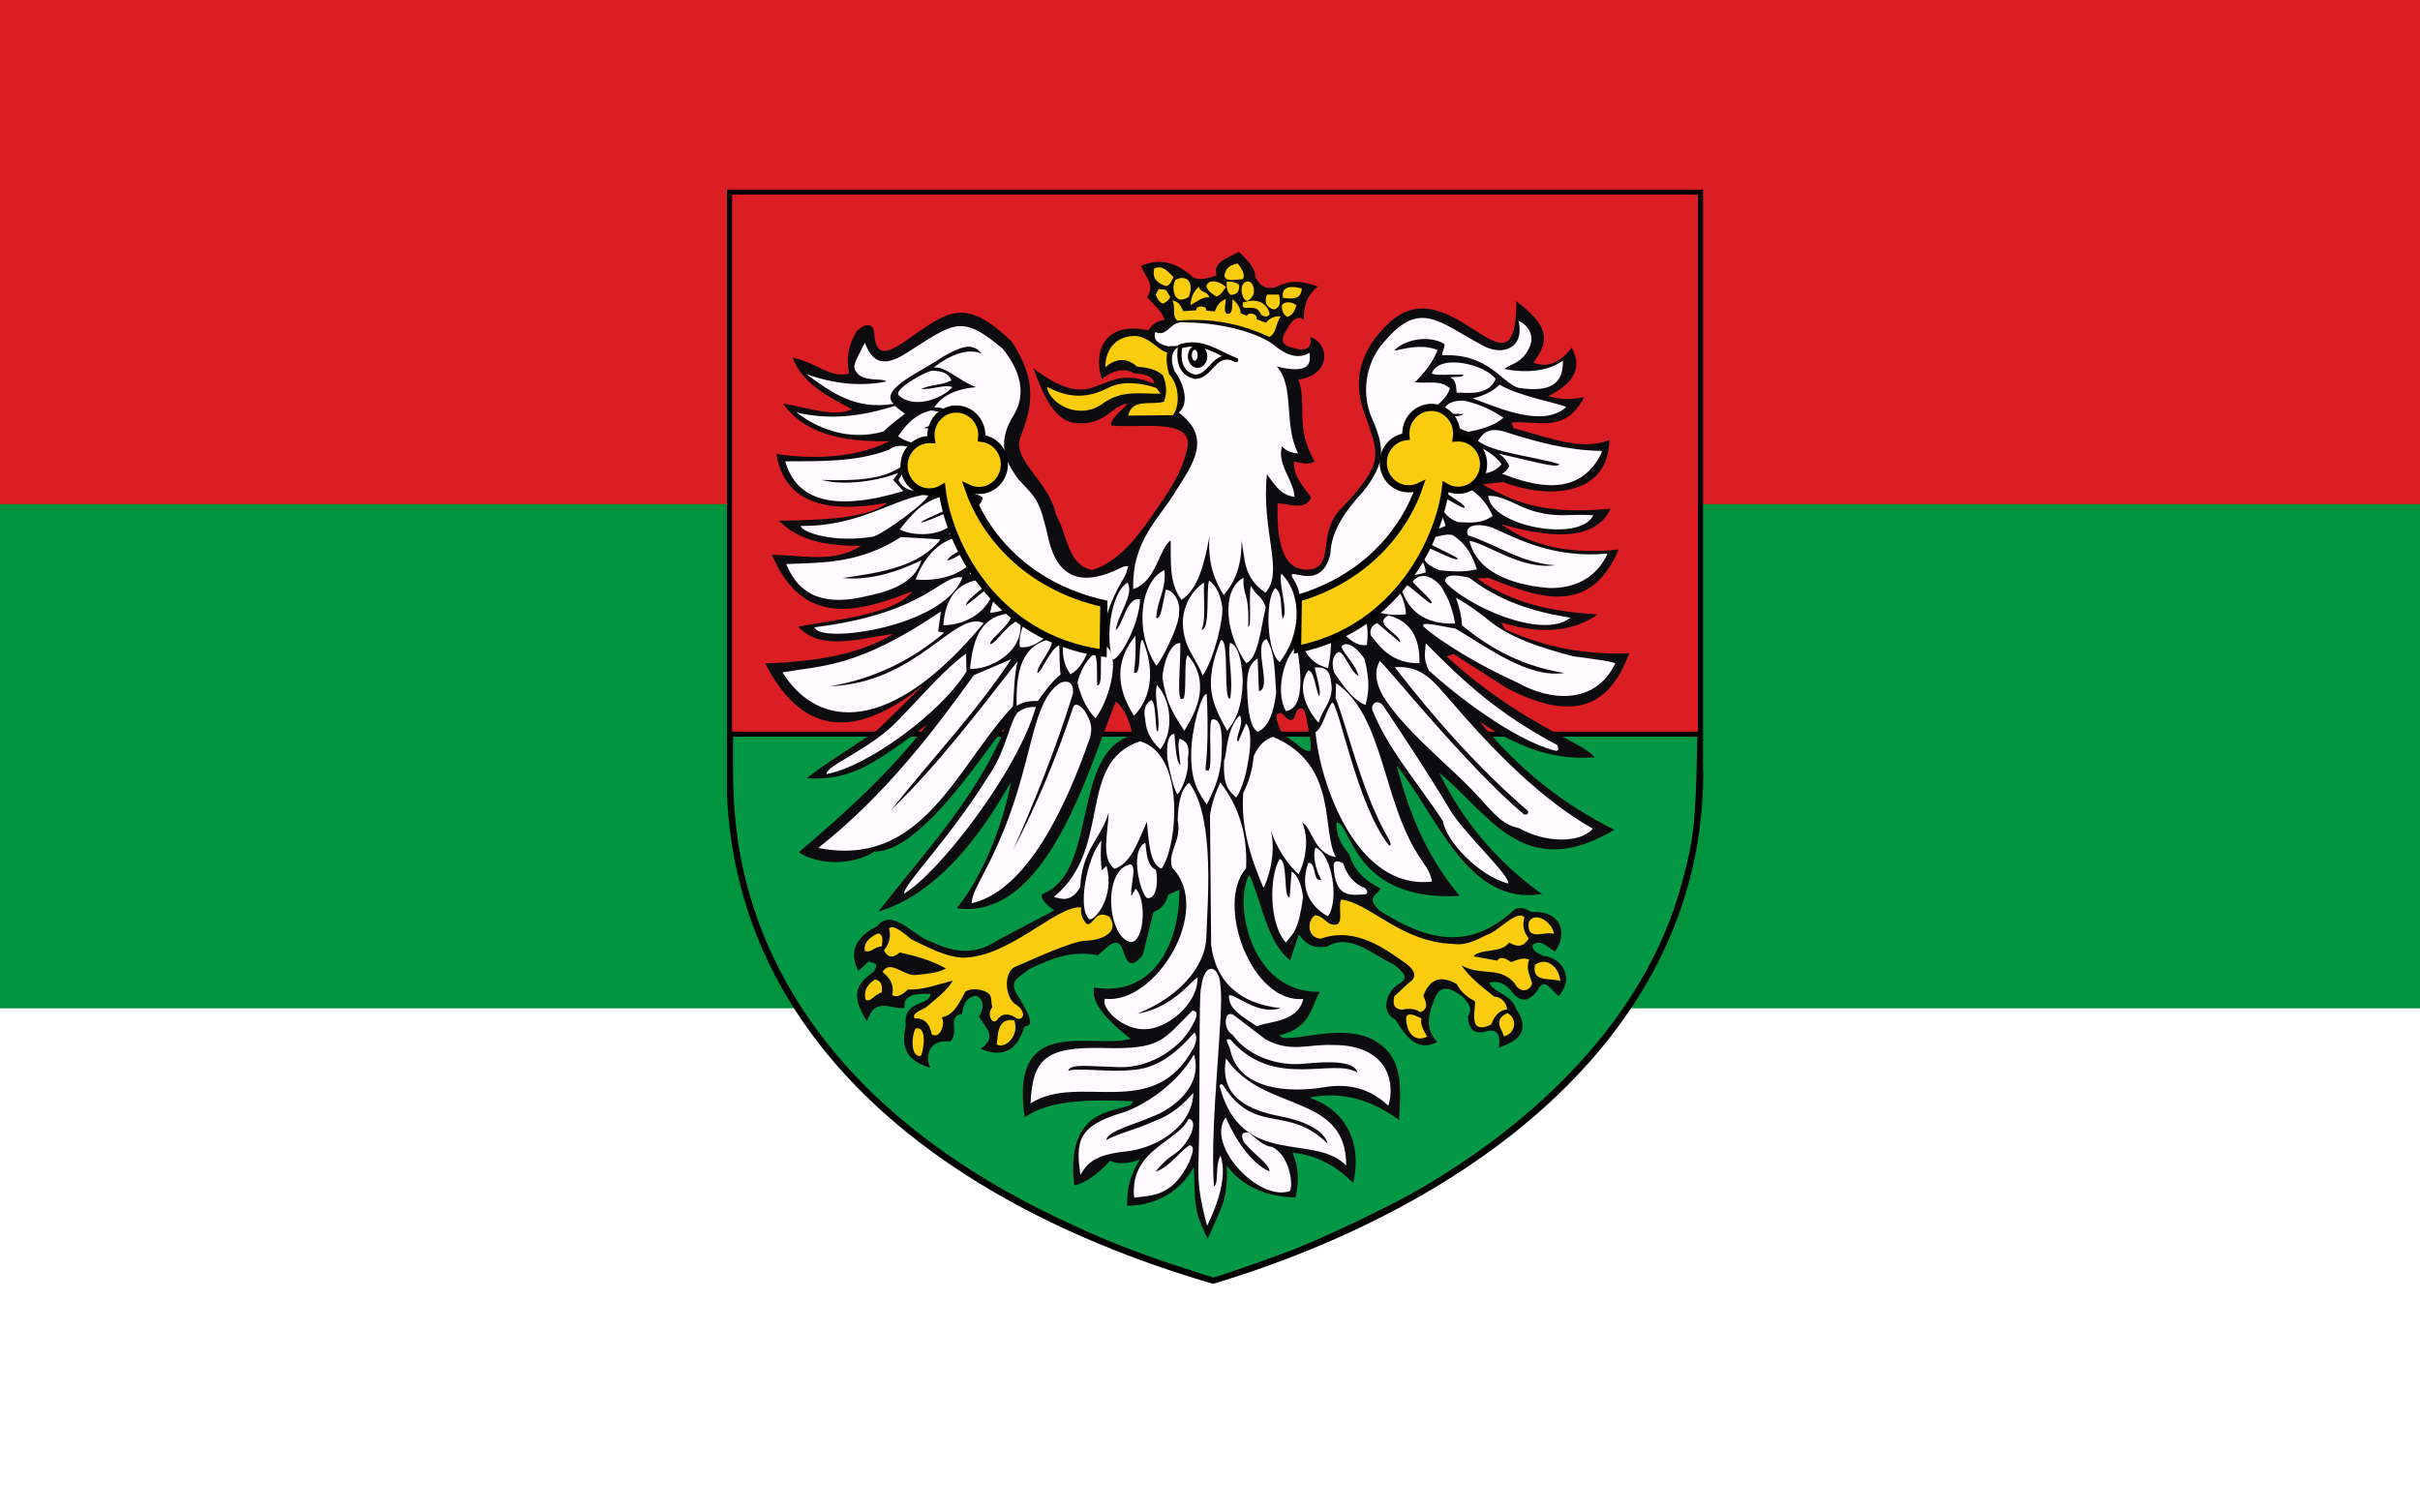
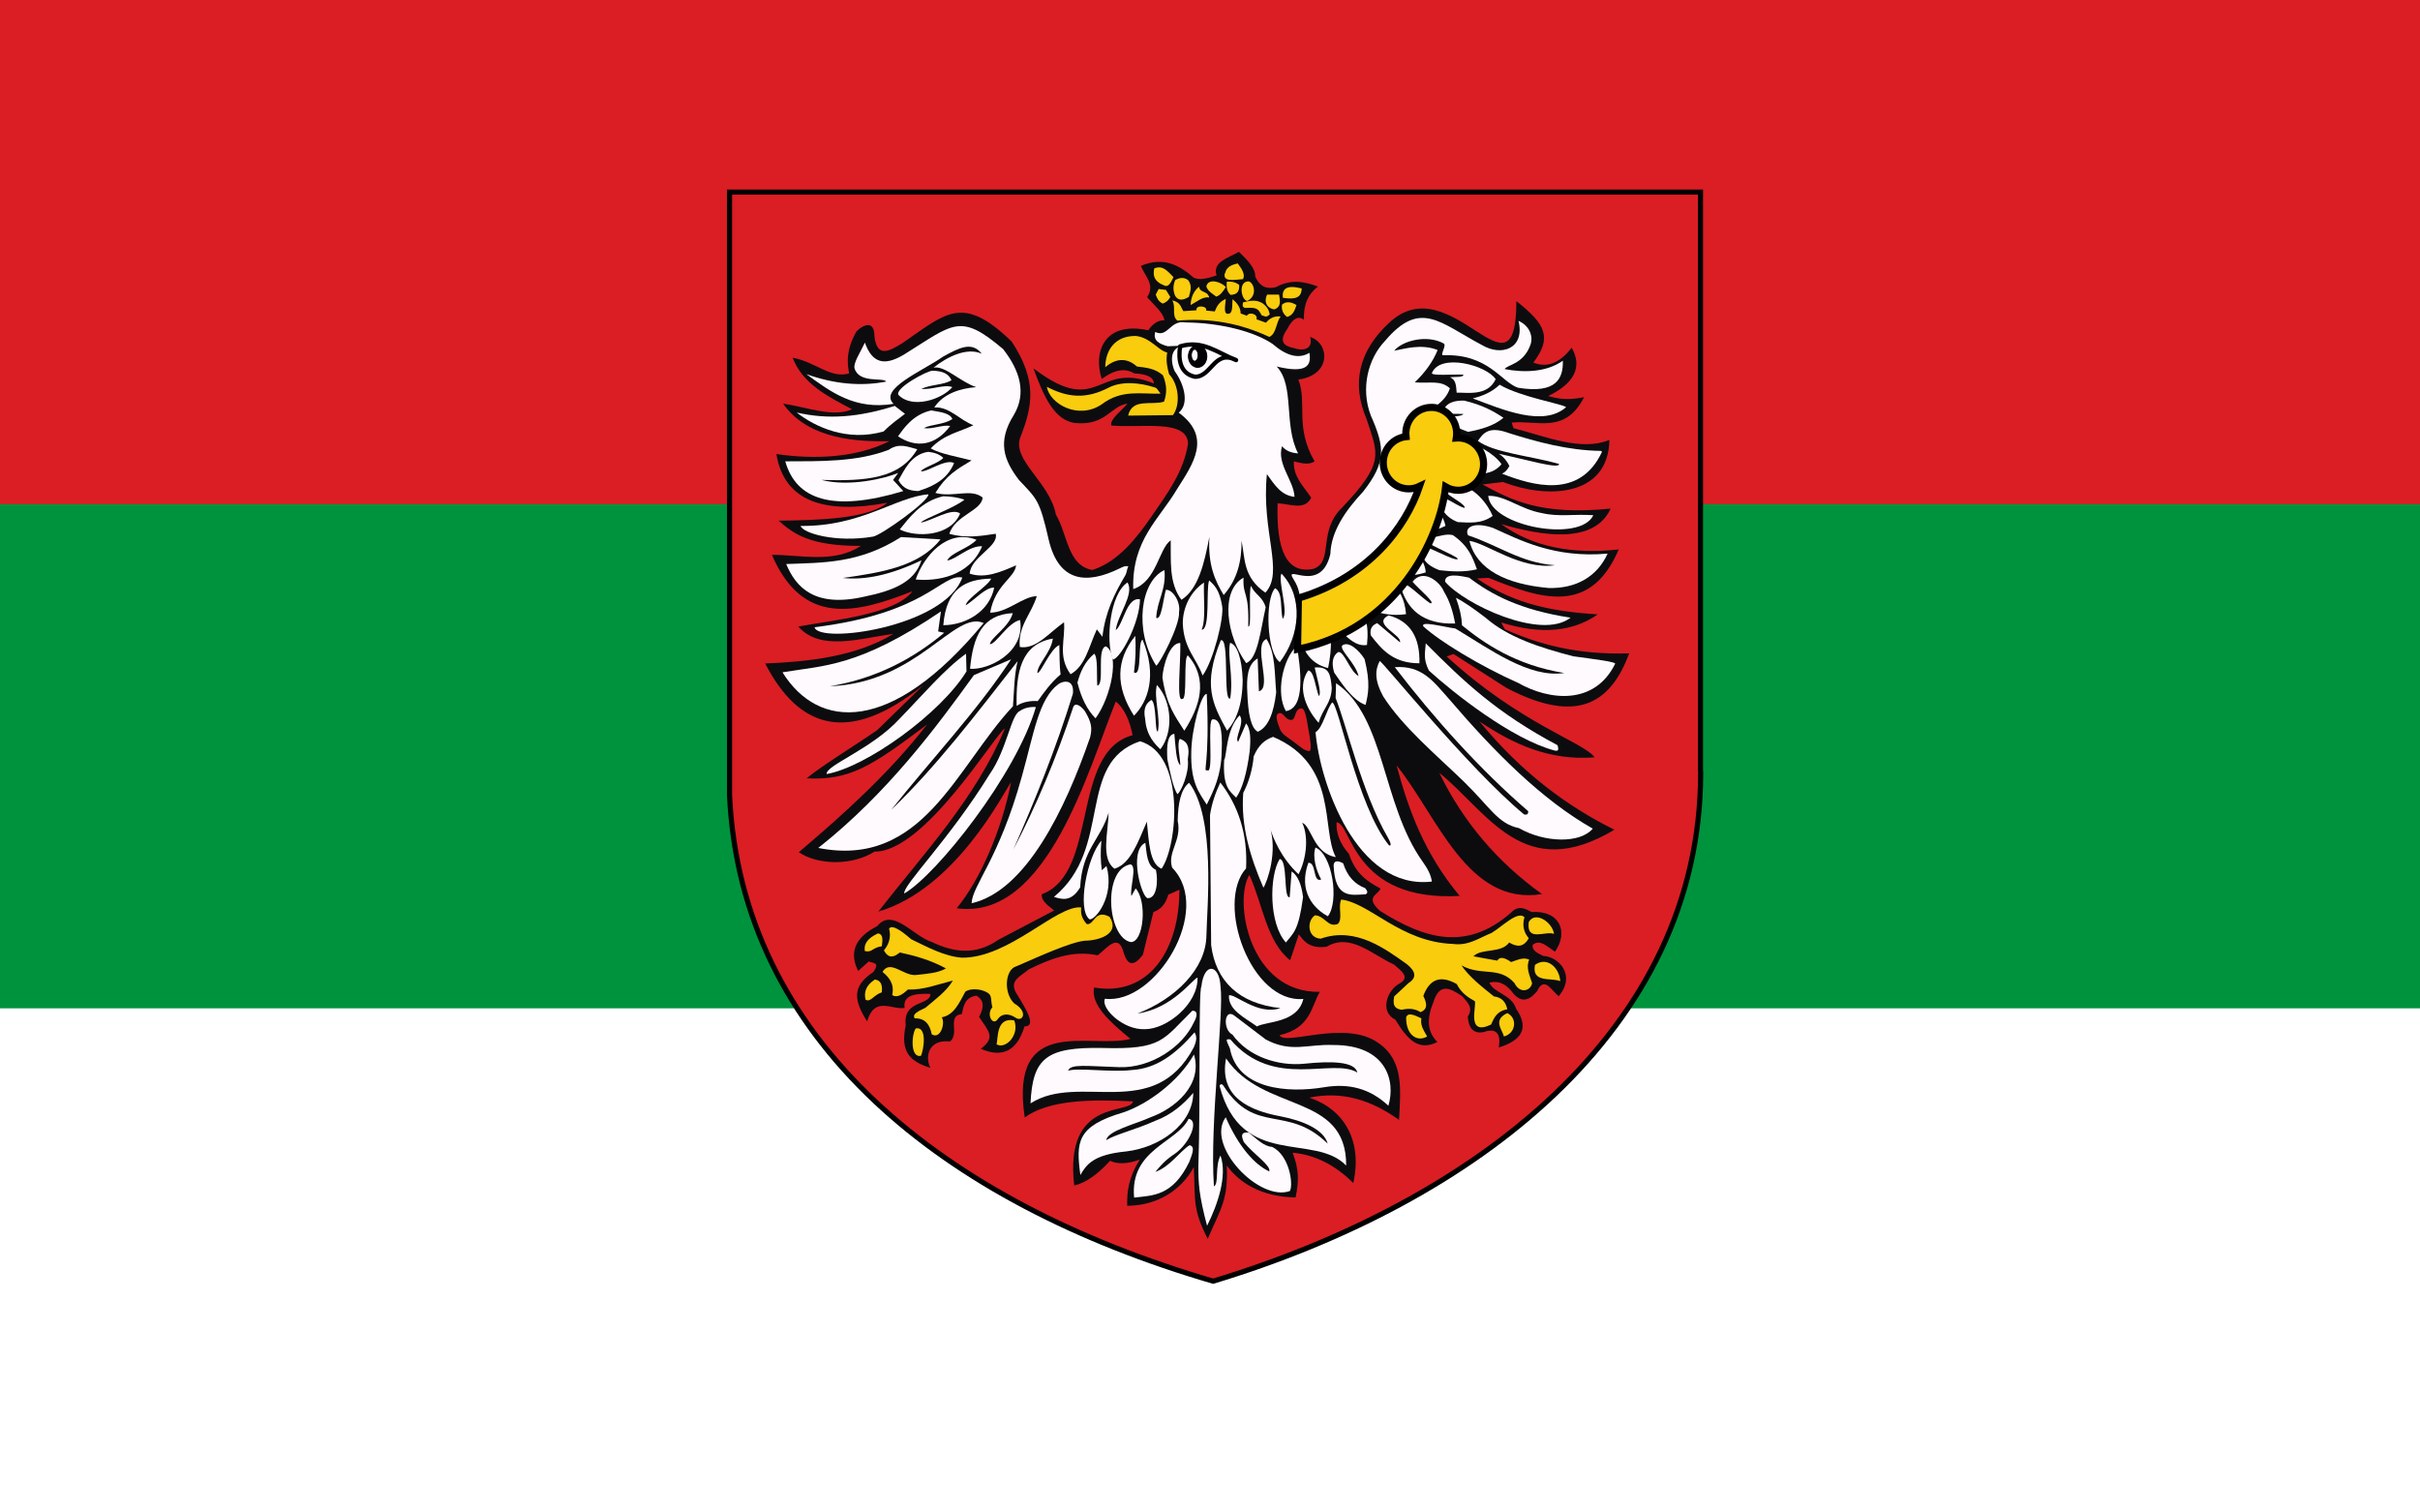
<svg xmlns="http://www.w3.org/2000/svg" xmlns:ns1="http://sodipodi.sourceforge.net/DTD/sodipodi-0.dtd" xmlns:ns2="http://www.inkscape.org/namespaces/inkscape" width="1200px" height="750px" viewBox="0 0 24 15" version="1.1" id="svg3" ns1:docname="Flag_Zaglebie.svg" ns2:version="1.3.2 (091e20e, 2023-11-25)">
  <defs id="defs3" />
  <ns1:namedview id="namedview3" pagecolor="#ffffff" bordercolor="#666666" borderopacity="1.0" ns2:showpageshadow="2" ns2:pageopacity="0.0" ns2:pagecheckerboard="0" ns2:deskcolor="#d1d1d1" ns2:zoom="0.49529533" ns2:cx="418.94196" ns2:cy="324.04909" ns2:window-width="1360" ns2:window-height="738" ns2:window-x="0" ns2:window-y="25" ns2:window-maximized="0" ns2:current-layer="svg3" />
  <rect width="24" height="15" style="fill:#ffffff;fill-opacity:1" id="rect1" />
  <rect width="24" height="10" style="fill: rgb(0, 147, 61);" id="rect2" />
  <rect width="24" height="5" style="fill:#da1e24;fill-opacity:1" id="rect3" />
  <path class="fil0" d="M 16.864,7.63 V 1.905 H 7.235 v 5.98 c 0.113,2.438 2.121,4.039 4.796,4.821 2.587,-0.782 4.835,-2.481 4.835,-5.042 0,-0.011 -0.002,-0.023 -0.002,-0.034 z" id="path10" style="clip-rule:evenodd;mix-blend-mode:normal;fill:#da1e24;fill-opacity:1;fill-rule:nonzero;stroke:#000000;stroke-width:0.051;stroke-dasharray:none;stroke-opacity:1;image-rendering:optimizeQuality;shape-rendering:geometricPrecision;text-rendering:geometricPrecision" />
-   <path style="clip-rule:evenodd;fill:#049745;fill-opacity:1;fill-rule:evenodd;stroke:#000000;stroke-width:0.051;stroke-dasharray:none;stroke-opacity:1;image-rendering:optimizeQuality;shape-rendering:geometricPrecision;text-rendering:geometricPrecision" d="M 11.664,12.578 C 11.187,12.42 10.882,12.296 10.435,12.081 8.718,11.252 7.653,10.054 7.339,8.598 7.276,8.308 7.244,7.978 7.244,7.62 V 7.281 h 4.808 4.808 l -0.011,0.422 c -0.013,0.508 -0.046,0.728 -0.171,1.154 -0.335,1.136 -1.243,2.175 -2.581,2.955 -0.297,0.173 -0.965,0.492 -1.288,0.615 -0.242,0.092 -0.751,0.268 -0.776,0.268 -0.008,0 -0.174,-0.053 -0.369,-0.117 z" id="path2" />
  <g id="g2754" transform="matrix(0.02,0,0,0.02,34.487,2.087)">
-     <path id="path2506" d="m -1105.953,327.012 c -0.095,0 -0.189,0 0,0 z" style="fill:none;fill-opacity:0.75;fill-rule:evenodd;stroke:#000000;stroke-width:0.664px;stroke-linecap:butt;stroke-linejoin:miter;stroke-opacity:1" />
    <path id="path1420" d="m -997.458,82.758 c -0.075,0 -0.151,0 0,0 z" style="fill:none;fill-opacity:0.75;fill-rule:evenodd;stroke:#000000;stroke-width:0.664px;stroke-linecap:butt;stroke-linejoin:miter;stroke-opacity:1" />
    <path id="path2345" d="m -976.434,334.964 c 0.062,0 0.124,0 0,0 z" style="fill:none;fill-opacity:0.75;fill-rule:evenodd;stroke:#000000;stroke-width:0.664px;stroke-linecap:butt;stroke-linejoin:miter;stroke-opacity:1" />
    <path d="m -1125.473,509.953 c 6.834,-15.799 10.111,-19.406 9.435,-36.41 6.022,8.538 17.296,15.644 34.133,15.889 1.734,-8.603 1.683,-13.767 -1.462,-22.182 10.829,0.979 20.875,5.874 30.068,15.034 4.708,-21.206 -4.741,-36.66 -21.784,-42.34 16.621,-3.485 31.133,1.465 44.488,11.045 0.665,-14.345 2.646,-29.232 -10.125,-38.045 -16.363,-12.03 -46.84,1.641 -49.09,-3.989 15.63,-3.56 15.734,-14.636 19.943,-21.477 -35.024,0.698 -42.892,-45.023 -34.977,-57.988 6.579,14.284 8.551,33.175 20.25,42.34 l 4.295,-12.886 c 2.701,3.675 5.506,7.261 13.807,6.136 11.769,-6.974 22.423,3.883 33.443,8.898 3.554,3.17 8.347,6.341 2.454,9.511 -5.866,3.187 -9.832,13.852 -1.841,17.795 6.068,9.971 11.537,15.738 20.863,11.045 -4.659,-4.472 -5.668,-10.768 -2.148,-19.329 3.208,-10.718 8.817,-7.027 14.42,-3.375 2.429,2.944 5.814,5.615 2.761,10.125 0.483,6.474 3.407,8.553 7.977,7.67 5.783,-2.159 8.743,0.5 7.364,7.67 11.098,-3.449 15.466,-9.345 8.591,-19.329 -2.217,-7.065 -11.355,-7.797 -13.193,-12.886 5.046,-1.115 8.124,1.05 10.738,3.989 4.765,6.682 8.935,5.021 12.886,0.307 3.579,-7.805 7.159,-0.281 10.739,2.455 8.809,-10.436 -0.088,-19.675 -7.67,-19.943 -2.675,-1.373 -5.698,-2.571 -5.216,-5.523 3.682,-3.089 7.364,1.127 11.045,3.375 6.805,-9.635 2.519,-20.576 -11.659,-19.636 -3.375,-1.937 -6.75,-3.389 -10.125,0.307 -21.828,19.062 -42.403,13.407 -65.045,-0.92 -7.659,-6.916 -0.838,-7.798 0.307,-11.045 -6.411,-3.336 -12.462,-7.394 -15.648,-17.182 -4.64,-5.216 -6.402,-10.432 -6.136,-15.648 7.596,0.508 7.785,39.437 61.056,36.511 -17.26,-20.604 -25.389,-42.512 -31.295,-64.738 20.299,25.169 35.128,69.811 72.101,63.817 -21.785,-15.638 -38.964,-35.498 -50.931,-60.136 24.371,19.737 41.777,55.212 86.828,28.227 -23.406,-11.6 -45.929,-28.208 -66.886,-53.692 16.708,11.222 34.674,19.568 57.067,17.795 -5.614,-7.693 -36.651,-16.39 -73.329,-50.011 l 3.375,-1.227 26.386,16.875 c 36.428,19.016 51.967,6.084 60.749,-17.182 -26.269,0.772 -45.157,-4.607 -61.67,-11.966 l -1.841,-3.375 c 20.186,6.287 35.857,4.448 47.863,-3.989 -20.249,-1.341 -40.388,-4.337 -59.829,-17.795 0,0 6.239,-0.409 5.829,-0.307 25.996,10.562 50.469,18.649 64.431,-14.113 -22.972,2.494 -42.684,-1.168 -58.295,-12.579 28.727,8.462 47.663,6.77 54.306,-7.67 -35.042,3.481 -49.22,-4.272 -63.511,-11.966 l 10.125,-1.227 c 20.82,8.185 52.19,8.077 52.772,-20.863 -14.07,5.778 -31.183,-1.629 -47.556,-5.829 l -0.92,-2.761 c 12.458,-1.362 26.428,5.971 35.897,-12.579 -5.097,0.908 -10.293,1.685 -17.795,-0.614 9.054,-4.326 18.477,-11.883 11.659,-23.932 -5.134,6.667 -11.45,10.449 -19.022,7.364 9.466,-12.423 6.06,-19.076 -8.407,-30.48 -0.007,53.876 -32.305,-17.933 -62.99,10.676 -15.027,13.898 -18.959,29.875 -11.21,48.043 5.694,17.345 8.971,21.34 -12.202,43.667 -12.307,11.855 -3.936,26.761 -14.206,30.378 -13.287,2.732 -18.55,-9.316 -17.773,-32.492 6,0.19 13.368,3.798 16.662,-2.777 -3.726,-5.589 -9.017,-10.395 -8.609,-18.051 3.975,1.1 7.762,1.824 10.275,0 -9.964,-17.029 -3.525,-29.144 -8.053,-40.545 16.699,-2.288 15.454,-18.178 5.832,-21.106 1.648,5.483 -2.761,7.283 -7.776,5.554 -5.238,-0.975 -7.949,-3.31 -3.61,-9.442 2.777,-5.455 5.554,-6.668 8.331,-4.721 -0.313,-7.338 2.072,-12.749 6.943,-16.385 -6.652,-2.527 -13.443,-3.799 -20.828,0.278 -4.034,0.98 -7.713,0.366 -10.275,-5.276 0.165,-4.073 -3.867,-8.146 -8.053,-12.219 -5.565,3.041 -13.237,5.125 -11.108,11.664 -4.364,1.507 -8.488,2.534 -11.386,1.111 -7.229,-6.361 -15.204,-10.486 -26.104,-5.832 1.755,5.02 7.287,9.201 3.055,15.552 3.397,3.795 7.951,7.591 8.609,11.386 -3.526,-0.018 -6.002,2.067 -8.053,4.999 -22.011,-4.712 -27.376,10.96 -23.05,24.16 6.095,-4.554 11.493,-5.628 16.107,-2.777 5.974,0.299 9.663,1.741 9.72,4.999 -28.446,-11.639 -26.791,17.548 -59.707,-7.498 4.911,13.361 10.34,26.33 21.302,27.164 14.732,1.121 17.239,-8.73 25.353,-9.668 -3.152,3.688 -8.884,7.806 -8.053,10.831 14.212,1.435 37.968,-3.463 38.046,9.164 -2.299,13.978 -10.114,24.392 -18.366,36.345 -6.671,9.663 -16.291,22.258 -29.122,26.139 -12.303,-2.157 -12.33,-18.096 -18.051,-27.493 -2.979,-16.225 -22.227,-27.055 -17.495,-38.601 5.915,-15.168 8.412,-27.8 -4.443,-47.21 -24.246,-23.42 -32.31,-14.254 -54.153,0.833 -6.295,3.795 -12.645,7.757 -13.885,-3.61 0.06,-7.288 -4.942,-6.156 -8.887,-2.222 -3.235,5.782 -5.511,12.112 -3.61,20.828 -9.349,2.736 -16.477,-5.654 -28.048,-7.776 4.949,12.893 17.277,19.146 29.437,25.549 -9.067,4.292 -22.422,-1.065 -34.158,-2.777 10.618,15.195 30.492,19.189 52.764,18.606 -16.701,8.321 -37.182,9.131 -56.097,6.387 3.909,23.753 24.142,29.934 54.986,24.16 -9.651,8.061 -34.303,8.62 -53.875,8.887 7.299,6.437 15.381,12.592 40.823,12.497 -13.592,8.804 -29.208,4.448 -44.155,4.443 15.349,35.705 41.968,28.979 69.704,18.051 -8.47,11.409 -39.006,14.297 -56.652,17.495 10.991,12.277 29.909,6.058 47.21,3.61 -18.538,11.434 -42.934,13.869 -63.595,14.718 16.803,32.547 41.535,40.428 78.313,10.831 l -22.772,22.216 c -11.764,8.146 -26.711,17.125 -34.991,23.883 21.375,1.149 32.281,-6.012 59.707,-26.66 -18.938,24.27 -40.998,44.169 -63.595,63.317 9.71,6.551 26.767,6.633 37.569,-0.33 24.734,0.457 60.128,-58.72 64.627,-61.043 -14.425,34.6 -40.027,61.749 -62.762,90.81 38.382,-11.196 62.25,-59.225 65.816,-64.15 -4.619,23.735 -15.266,48.357 -26.938,62.484 45.015,6.367 65.511,-69.837 78.868,-102.473 4.15,3.005 7.122,9.982 8.331,16.662 -30.901,8.396 -16.559,68.29 -44.988,78.868 -0.531,3.413 3.784,6.069 6.109,8.053 l -27.493,14.441 c -11.536,8.07 -22.525,6.297 -33.325,1.111 -8.998,-2.764 -19.298,-17.239 -26.938,-7.776 -10.923,5.554 -14.07,12.96 -9.442,22.216 l 5.276,-4.721 c 1.838,0.936 5.878,0.22 2.222,5.276 -10.853,7.141 -9.486,14.307 -3.055,24.438 3.74,-12.788 12.349,-5.549 18.606,-6.665 -0.996,-6.255 4.954,-7.3 12.774,-6.943 0.071,5.912 -13.785,2.847 -12.219,15.552 -2.926,13.429 2.371,18.044 12.219,21.106 -2.945,-5.936 -0.569,-14.335 9.72,-13.052 4.951,-3.92 -1.697,-12.795 5.832,-13.608 0.97,-3.876 1.265,-8.137 7.22,-9.164 4.468,2.627 3.519,6.459 1.389,10.553 4.468,7.023 8.578,10.008 0.833,15.829 10.433,4.507 17.891,1.413 21.661,-11.108 6.148,0.075 1.002,-8.32 -4.314,-16.887 -3.273,-6.152 2.826,-8.134 6.266,-11.299 10.854,-5.356 21.896,-9.768 34.363,-7.057 4.873,-3.876 10.338,-11.298 12.886,-1.227 1.759,5.6 4.492,7.546 9.511,0.92 l 5.216,-21.17 c 3.682,-1.227 6.136,-4.091 7.364,-8.591 l 5.523,-2.455 c 0.073,29.754 -15.068,53.191 -42.34,48.477 -1.632,8.489 7.653,16.977 18.102,25.466 -19.857,5.251 -60.108,-12.659 -52.465,38.965 11.95,-8.606 32.031,-9.082 53.693,-7.977 -1.169,6.892 -34.199,-2.274 -29.147,41.727 5.523,-1.227 11.454,-5.318 17.795,-12.273 3.446,1.791 8.852,1.645 14.727,-0.614 -5.413,8.657 -6.432,15.661 -6.253,22.937 14.387,-0.025 26.587,-7.298 33.044,-19.195 0.787,16.346 -0.731,20.725 6.886,35.586 z m 50.633,-241.847 c -2.937,-0.004 -5.259,-2.69 -8.59,-5.06 -2.623,-1.803 -5.034,-3.307 -6.099,-5.485 -1.794,-4.589 -2.804,-7.888 -0.306,-8.32 2.21,-0.167 2.856,3.629 6.01,3.394 2.273,-0.54 1.183,-5.42 4.767,-5.721 2.147,0.022 2.742,6.332 3.579,10.82 0.877,4.7 1.553,8.915 0.638,10.372 z" style="fill:#0c0c0e;fill-opacity:1;fill-rule:evenodd;stroke:none;stroke-width:1px;stroke-linecap:butt;stroke-linejoin:miter;stroke-opacity:1" id="path2251" ns1:nodetypes="cccccccccccccccccccccccccccccccccccccccccccccccccccccccccccccccccccccccccccccccccccccccccccccscccsccccccccccccccccccccccccccccccccccccccccccccccccccccccccccccccccccccccccccccsc" />
    <path style="fill:#fefafe;fill-opacity:1;fill-rule:evenodd;stroke:none;stroke-width:1px;stroke-linecap:butt;stroke-linejoin:miter;stroke-opacity:1" d="m -1080.412,205.622 c 0.505,11.465 5.542,19.203 14.619,21.307 2.179,-10.557 1.981,-18.758 -1.605,-25.769 7.181,4.959 12.799,15.692 20.884,14.323 1.108,-10.294 -0.952,-16.175 -5.473,-22.62 6.431,6.488 16.23,8.61 24.852,7.318 -1.304,-15.952 -12.039,-16.646 -13.229,-22.261 7.669,3.333 15.339,4.083 23.008,1.556 -0.473,-8.294 -11.154,-16.734 -12.884,-20.821 7.561,1.193 14.632,1.74 22.663,-2.241 -1.858,-9.43 -12.801,-14.404 -14.497,-16.567 7.369,-2.284 12.789,-0.723 19.331,-8.678 -5.345,-8.744 -9.914,-7.178 -17.084,-11.452 9.984,-1.7 15.623,-3.207 19.04,-8.223 -6.653,-8.609 -12,-6.46 -19.099,-9.953 5.885,-3.396 12.162,-6.398 14.5,-13.34 -4.664,-4.163 -9.473,-2.361 -17.432,-2.941 5.085,-4.912 9.013,-10.21 11.342,-16.041 -8.283,-3.303 -16.883,-0.453 -21.515,0.337 3.981,-4.954 16.208,-8.152 24.483,-3.6 1.713,0.73 -1.989,5.928 -0.235,5.86 22.406,-0.874 28.789,13.319 37.128,16.106 19.255,3.154 22.469,-4.816 22.223,-13.4 -8.314,5.904 -19.726,5.914 -28.856,4.149 1.325,-2.234 9.283,-2.332 12.784,-12.008 1.543,-4.263 -0.457,-9.481 -5.896,-11.909 3.277,13.808 -8.4,17.799 -18.151,11.988 -20.947,-11.096 -30.557,-22.678 -48.03,-2.071 -8.393,8.756 -12.249,23.486 -7.063,37.053 7.106,15.894 7.529,23.264 -3.824,37.729 -8.876,9.497 -15.883,19.767 -16.238,30.88 -4.766,20.686 -23.765,4.025 -18.185,12.708 5.468,8.509 2.208,15.93 2.441,22.582 z" id="path2256" ns1:nodetypes="ccccccccccccccccccccscccsccccccsc" />
    <g style="stroke:none" transform="matrix(0.664,0,0,0.664,-1376.216,-5.424)" id="g2185">
      <path style="fill:#f9cc0d;fill-opacity:1;fill-rule:evenodd;stroke:none;stroke-width:1px;stroke-linecap:butt;stroke-linejoin:miter;stroke-opacity:1" d="m 301.102,125.256 c 0.135,-12.635 7.178,-23.505 22.726,-23.343 10.953,1.044 16.914,10.943 23.497,12.341 -0.997,6.384 0.033,11.107 1.44,16.197 7.336,7.696 8.648,22.795 2.879,30.593 l -33.473,0.36 c 3.095,-13.391 17.39,-7.428 26.789,-10.438 2.356,-6.479 2.175,-12.446 -0.823,-19.749 -6.171,-5.219 -12.762,-5.655 -19.332,-6.476 -6.131,-5.51 -14.299,-7.534 -23.703,0.514 z" id="path1308" ns1:nodetypes="cccccccccc" />
      <path style="fill:#f9cc0d;fill-opacity:1;fill-rule:evenodd;stroke:none;stroke-width:1px;stroke-linecap:butt;stroke-linejoin:miter;stroke-opacity:1" d="m 257.472,139.879 c 15.427,7.978 29.063,9.487 46.181,0.618 10.262,-5.209 23.759,-3.6 34.595,-0.111 1.764,0.568 2.225,2.3 4.173,4.59 -14.95,0.461 -29.041,-3.327 -44.019,8.032 -17.506,11.786 -38.8,-0.428 -40.93,-13.128 z" id="path2183" ns1:nodetypes="ccsccc" />
    </g>
    <g style="stroke:none" transform="matrix(0.664,0,0,0.664,-1375.199,-5.424)" id="g2223">
      <path style="fill:#f9cc0d;fill-opacity:1;fill-rule:evenodd;stroke:none;stroke-width:1px;stroke-linecap:butt;stroke-linejoin:miter;stroke-opacity:1" d="m 349.646,75.342 c 2.962,5.479 -0.752,11.157 3.741,15.112 24.111,-2.077 46.331,1.75 68.704,12.165 5.497,-2.513 4.838,-10.88 8.522,-15.254 -4.636,-0.632 -8.452,1.394 -11.001,4.643 l -7.146,-2.566 c 1.45,-3.832 -5.426,-5.849 -7.152,-2.645 l -4.637,-1.69 c -0.016,-3.834 -2.011,-7.386 -6.081,-10.641 -0.31,4.783 0.327,10.987 -3.258,10.858 -3.685,0.5 -2.106,-6.436 -1.737,-11.076 -5.377,2.362 -6.836,5.844 -8.252,9.338 l -6.515,-0.652 c 1.515,-3.445 -7.896,-4.572 -7.167,-0.217 l -9.773,0.652 c -1.964,-2.971 -2.017,-6.658 -8.249,-8.028 z" id="path2189" ns1:nodetypes="cccccccccccccccc" />
      <path style="fill:#f9cc0d;fill-opacity:1;fill-rule:evenodd;stroke:none;stroke-width:1px;stroke-linecap:butt;stroke-linejoin:miter;stroke-opacity:1" d="m 336.178,51.446 c 6.831,-2.755 10.249,2.678 14.333,6.515 -1.726,3.665 -3.442,7.368 -6.298,6.515 -8.618,-3.295 -9.161,-8.015 -8.035,-13.03 z" id="path2191" ns1:nodetypes="cccc" />
      <path style="fill:#f9cc0d;fill-opacity:1;fill-rule:evenodd;stroke:none;stroke-width:1px;stroke-linecap:butt;stroke-linejoin:miter;stroke-opacity:1" d="m 361.37,60.133 c -3.185,-2.314 -6.37,-1.722 -9.555,0 -1.843,4.289 -1.629,8.234 0,11.944 2.7,4.079 6.361,2.873 10.207,0.652 1.146,-4.199 2.683,-8.397 -0.652,-12.596 z" id="path2193" ns1:nodetypes="ccccc" />
-       <path style="fill:#f9cc0d;fill-opacity:1;fill-rule:evenodd;stroke:none;stroke-width:1px;stroke-linecap:butt;stroke-linejoin:miter;stroke-opacity:1" d="m 339.436,66.865 5.429,0.652 3.258,5.212 c -1.542,3.024 -3.529,4.271 -5.646,4.995 -3.167,-1.529 -4.329,-4.061 -5.212,-6.732 z" id="path2195" ns1:nodetypes="cccccc" />
+       <path style="fill:#f9cc0d;fill-opacity:1;fill-rule:evenodd;stroke:none;stroke-width:1px;stroke-linecap:butt;stroke-linejoin:miter;stroke-opacity:1" d="m 339.436,66.865 5.429,0.652 3.258,5.212 c -1.542,3.024 -3.529,4.271 -5.646,4.995 -3.167,-1.529 -4.329,-4.061 -5.212,-6.732 " id="path2195" ns1:nodetypes="cccccc" />
      <path style="fill:none;fill-opacity:0.75;fill-rule:evenodd;stroke:none;stroke-width:1px;stroke-linecap:butt;stroke-linejoin:miter;stroke-opacity:1" d="m 363.324,78.158 c 0.29,0 0.29,0 0,0 z" id="path2197" />
-       <path style="fill:none;fill-opacity:0.75;fill-rule:evenodd;stroke:none;stroke-width:1px;stroke-linecap:butt;stroke-linejoin:miter;stroke-opacity:1" d="m 362.89,78.158 c 0,-0.072 0,-0.145 0,0 z" id="path2199" />
      <path style="fill:#f9cc0d;fill-opacity:1;fill-rule:evenodd;stroke:none;stroke-width:1px;stroke-linecap:butt;stroke-linejoin:miter;stroke-opacity:1" d="m 363.324,78.809 c 0.139,-6.231 2.722,-10.888 6.298,-13.682 0.699,4.972 6.129,2.618 7.601,8.035 -4.778,-0.83 -9.121,3.092 -13.899,5.646 z" id="path2201" ns1:nodetypes="cccc" />
      <path style="fill:#f9cc0d;fill-opacity:1;fill-rule:evenodd;stroke:none;stroke-width:1px;stroke-linecap:butt;stroke-linejoin:miter;stroke-opacity:1" d="m 388.733,55.572 c -1.099,6.154 7.04,4.39 13.682,3.909 1.816,-3.216 -0.561,-7.364 -3.909,-11.727 -4.473,0.956 -8.307,2.551 -9.338,6.949" id="path2203" ns1:nodetypes="cccc" />
      <path style="fill:#f9cc0d;fill-opacity:1;fill-rule:evenodd;stroke:none;stroke-width:1px;stroke-linecap:butt;stroke-linejoin:miter;stroke-opacity:1" d="m 375.051,64.91 c 1.366,-6.388 10.873,-3.565 14.55,0.434 -1.975,3.216 -4.052,6.229 -7.167,7.167 -2.766,-2.229 -6.222,-3.767 -7.384,-7.601 z" id="path2205" ns1:nodetypes="cccc" />
      <path style="fill:#f9cc0d;fill-opacity:1;fill-rule:evenodd;stroke:none;stroke-width:1px;stroke-linecap:butt;stroke-linejoin:miter;stroke-opacity:1" d="m 405.672,61.219 c 4.07,-1.197 8.757,10.176 0,14.55 -4.522,-0.591 -6.814,-13.71 0,-14.55 z" id="path2207" ns1:nodetypes="ccc" />
      <path style="fill:none;fill-opacity:0.75;fill-rule:evenodd;stroke:none;stroke-width:1px;stroke-linecap:butt;stroke-linejoin:miter;stroke-opacity:1" d="m 432.384,72.728 c 0,-0.072 0,-0.145 0,0 z" id="path2209" />
      <path style="fill:#f9cc0d;fill-opacity:1;fill-rule:evenodd;stroke:none;stroke-width:1px;stroke-linecap:butt;stroke-linejoin:miter;stroke-opacity:1" d="m 432.167,73.38 c 12.259,2 13.841,-2.101 14.116,-6.949 -12.051,-3.026 -14.737,0.76 -14.116,6.949 z" id="path2211" ns1:nodetypes="ccc" />
      <path style="fill:#f9cc0d;fill-opacity:1;fill-rule:evenodd;stroke:none;stroke-width:1px;stroke-linecap:butt;stroke-linejoin:miter;stroke-opacity:1" d="m 431.515,78.592 c 2.754,-2.523 6.367,-2.472 10.858,0.217 -1.272,3.664 -2.31,7.484 -6.949,8.904 -3.04,-2.172 -4.343,-5.212 -3.909,-9.121 z" id="path2213" ns1:nodetypes="cccc" />
      <path style="fill:#f9cc0d;fill-opacity:1;fill-rule:evenodd;stroke:none;stroke-width:1px;stroke-linecap:butt;stroke-linejoin:miter;stroke-opacity:1" d="m 420.44,70.991 h 8.904 c 0.647,4.348 2.018,8.96 -3.475,11.076 -3.49,-0.274 -8.754,-3.829 -5.429,-11.076 z" id="path2215" ns1:nodetypes="cccc" />
      <path style="fill:#f9cc0d;fill-opacity:1;fill-rule:evenodd;stroke:none;stroke-width:1px;stroke-linecap:butt;stroke-linejoin:miter;stroke-opacity:1" d="m 399.592,63.825 c 0.172,4.102 -0.938,7.306 -6.515,7.384 -3.375,-3.258 -2.761,-6.515 -2.823,-9.773 4.029,-0.425 7.046,0.499 9.338,2.389 z" id="path2217" ns1:nodetypes="cccc" />
      <path style="fill:#f9cc0d;fill-opacity:1;fill-rule:evenodd;stroke:none;stroke-width:1px;stroke-linecap:butt;stroke-linejoin:miter;stroke-opacity:1" d="m 402.415,76.855 c 4.778,-1.299 9.555,-2.254 14.333,0.434 3.955,2.823 5.136,5.646 5.646,8.47 -2.867,3.026 -4.037,0.964 -5.864,0.869 -2.904,-4.651 -2.759,-6.248 -12.596,-5.646 -2.726,-0.932 -1.432,-2.667 -1.52,-4.126 z" id="path2221" ns1:nodetypes="cccccc" />
    </g>
    <path ns1:nodetypes="cccccccccccccccccccccc" id="path2252" d="m -1108.701,163.86 c 1.818,8.794 0.624,17.923 11.805,25.677 9.512,-10.239 -2.151,-30.201 0.765,-58.763 4.071,5.638 7.084,10.505 13.697,11.246 -0.419,-8.272 -8.881,-16.222 -6.198,-25.086 2.035,2.423 4.828,3.329 7.969,3.542 -7.32,-14.205 -1.554,-33.534 -10.625,-43.09 15.057,3.657 17.307,-0.546 16.232,-6.788 -5.171,3.165 -11.279,1.649 -18.298,-4.427 -8.673,-5.905 -25.342,-10.468 -43.09,-10.625 -7.847,-1.383 -8.694,7.741 -15.052,4.722 -1.239,4.25 1.98,5.952 6.198,7.083 l 10.874,-0.441 c -12.072,-0.772 -8.57,10.668 -7.404,12.837 5.069,6.946 7.099,16.474 1.963,20.507 16.558,12.252 7.218,25.254 -1.006,38.224 -8.793,14.818 -22.228,24.994 -21.545,49.288 11.637,-3.836 12.7,-20.123 18.593,-24.201 0.182,9.797 -1.052,21.111 5.312,29.514 8.357,-5.295 11.326,-17.999 13.871,-31.284 -0.841,13.987 2.821,21.862 7.083,28.923 6.913,-7.91 8.938,-17.106 8.854,-26.857 z" style="fill:#fefafe;fill-opacity:1;fill-rule:evenodd;stroke:none;stroke-width:1px;stroke-linecap:butt;stroke-linejoin:miter;stroke-opacity:1" />
    <path ns1:nodetypes="csccccccccccccccccccccccccsccccccsc" id="path2254" d="m -1164.813,176.433 c -0.688,1.062 -0.794,3.264 -1.442,4.356 -5.465,9.202 -10.021,18.382 -11.442,30.617 l -2.761,-3.681 c -3.952,8.535 -5.701,18.257 -13.054,22.257 -6.489,-9.006 -2.498,-17.206 -3.221,-25.769 -7.181,4.959 -13.833,13.624 -21.918,12.255 -1.108,-10.294 5.951,-16.692 8.403,-25.206 -6.948,0.132 -14.506,8.192 -23.128,8.18 2.575,-14.046 12.185,-17.116 12.884,-23.468 -7.669,3.333 -15.339,6.669 -23.008,4.141 0.473,-8.294 14.601,-13.459 12.884,-19.787 -7.561,1.193 -15.385,2.267 -23.008,0 3.065,-9.258 15.903,-11.301 16.566,-17.946 -5.847,-4.719 -14.444,0.084 -23.468,-2.301 5.345,-8.744 10.776,-11.832 17.946,-16.106 -7.054,-1.872 -15.451,-3.207 -20.247,-5.982 6.653,-7.058 14.069,-8.011 21.167,-11.504 -6.631,-2.377 -11.906,-9.316 -19.408,-8.795 4.438,-6.813 12.83,-9.491 20.789,-10.071 -8.117,-2.788 -15.635,-10.844 -21.167,-9.663 6.731,-5.372 16.538,-10.278 23.928,-6.902 -4.843,-6.161 -10.864,-3.153 -19.139,1.398 -10.005,7.081 -32.287,16.133 -24.576,23.45 -19.256,3.154 -31.168,-5.931 -43.255,-14.725 13.805,4.908 26.996,6.135 39.574,3.681 -1.325,-2.234 -13.296,1.076 -15.661,-6.468 -0.816,-2.601 2.77,-7.882 5.096,-12.858 3.616,10.14 9.558,11.793 19.309,5.982 24.739,-15.405 27.85,-20.905 49.237,-2.761 8.393,10.737 11.67,21.849 5.352,32.586 -8.419,13.388 -4.925,22.54 2.471,32.278 8.876,9.497 10.209,9.538 14.81,29.808 5.017,20.875 18.605,22.185 35.151,14.083 1.66,-0.813 2.607,-1.362 4.338,-1.078 z" style="fill:#fefafe;fill-opacity:1;fill-rule:evenodd;stroke:none;stroke-width:1px;stroke-linecap:butt;stroke-linejoin:miter;stroke-opacity:1" />
    <g transform="matrix(0.664,0,0,0.664,-868.659,-5.424)" style="stroke:none" id="g2239">
      <path style="fill:#fefafe;fill-opacity:1;fill-rule:evenodd;stroke:none;stroke-width:1px;stroke-linecap:butt;stroke-linejoin:miter;stroke-opacity:1" d="m -620.49,154.143 7.634,5.899 c -4.798,3.843 -9.327,6.587 -15.963,13.187 -27.232,7.766 -50.87,-3.245 -64.943,-14.151 23.621,5.394 46.026,3.598 73.271,-4.935 z" id="path1334" ns1:nodetypes="ccccc" />
      <g style="stroke:none" id="g2228" transform="translate(-762.642)">
        <path ns1:nodetypes="cccccccc" id="path2210" d="m 158.935,186.515 c -13.007,22.149 -38.585,23.888 -71.486,22.903 20.746,5.419 47.762,-1.192 57.258,-5.205 l -3.817,5.205 7.634,8.328 c -52.622,15.87 -79.978,6.612 -88.143,-22.209 26.352,-0.073 53.771,0.521 77.386,-8.676 7.709,-5.338 14.339,-2.046 21.168,-0.347 z" style="fill:#fefafe;fill-opacity:1;fill-rule:evenodd;stroke:none;stroke-width:1px;stroke-linecap:butt;stroke-linejoin:miter;stroke-opacity:1" />
        <path ns1:nodetypes="cccc" id="path2212" d="m 71.833,243.774 c 45.28,0.548 71.214,-21.705 95.431,-23.597 0.66,4.957 -35.021,30.436 -41.295,31.579 -27.62,4.69 -52.384,-2.454 -54.135,-7.981 z" style="fill:#fefafe;fill-opacity:1;fill-rule:evenodd;stroke:none;stroke-width:1px;stroke-linecap:butt;stroke-linejoin:miter;stroke-opacity:1" />
        <path ns1:nodetypes="ccccccc" id="path2214" d="m 61.076,272.229 c 27.496,-1.063 54.642,-0.292 85.714,-20.127 l 29.497,1.735 c -15.935,20.345 -44.268,24.75 -72.874,28.803 16.048,1.731 35.2,-1.971 58.646,-13.187 -5.096,16.912 -22.606,22.961 -42.336,27.068 -37.455,8.671 -51.467,-6.987 -58.646,-24.291 z" style="fill:#fefafe;fill-opacity:1;fill-rule:evenodd;stroke:none;stroke-width:1px;stroke-linecap:butt;stroke-linejoin:miter;stroke-opacity:1" />
        <path ns1:nodetypes="ccc" id="path2216" d="m 82.244,319.424 c 3.026,12.876 97.092,-0.009 110.352,-37.131 -15.872,-3.03 -25.95,26.713 -110.352,37.131 z" style="fill:#fefafe;fill-opacity:1;fill-rule:evenodd;stroke:none;stroke-width:1px;stroke-linecap:butt;stroke-linejoin:miter;stroke-opacity:1" />
        <path ns1:nodetypes="ccccccc" id="path2218" d="m 58.299,353.085 c 31.167,-5.171 57.058,-3.98 118.334,-45.46 l -2.082,14.922 4.511,1.041 C 156.728,342.269 129.288,357.588 93.695,363.496 159.324,361.027 186.633,306.483 208.559,316.301 139.271,400.198 84.87,395.845 58.299,353.085 Z" style="fill:#fefafe;fill-opacity:1;fill-rule:evenodd;stroke:none;stroke-width:1px;stroke-linecap:butt;stroke-linejoin:miter;stroke-opacity:1" />
        <path ns1:nodetypes="ccccc" id="path2220" d="m 195.372,339.204 0.347,13.187 c -19.315,31.534 -75.04,71.529 -104.453,76.692 -0.862,-6.478 33.545,-18.508 54.482,-41.295 16.678,-17.15 33.79,-37.342 49.624,-48.583 z" style="fill:#fefafe;fill-opacity:1;fill-rule:evenodd;stroke:none;stroke-width:1px;stroke-linecap:butt;stroke-linejoin:miter;stroke-opacity:1" />
        <path ns1:nodetypes="ccccccc" id="path2222" d="m 229.033,343.368 -27.762,11.799 c -27.614,38.204 -64.346,88.112 -116.252,129.092 78.045,15.425 102.907,-60.322 145.402,-105.841 0.851,-11.373 0.918,-23.139 3.47,-33.661 -30.404,38.868 -60.415,78.426 -94.39,111.047 29.844,-37.478 64.192,-73.83 89.531,-112.435 z" style="fill:#fefafe;fill-opacity:1;fill-rule:evenodd;stroke:none;stroke-width:1px;stroke-linecap:butt;stroke-linejoin:miter;stroke-opacity:1" />
        <path ns1:nodetypes="ccccc" id="path2224" d="m 247.527,379.047 c -14.41,50.067 -74.143,125.283 -98.308,139.22 -1.135,-6.152 33.545,-40.139 63.852,-89.184 12.948,-18.551 15.757,-44.297 22.535,-47.115 3.238,-2.24 7.393,-3.261 11.922,-2.921 z" style="fill:#fefafe;fill-opacity:1;fill-rule:evenodd;stroke:none;stroke-width:1px;stroke-linecap:butt;stroke-linejoin:miter;stroke-opacity:1" />
        <path ns1:nodetypes="ccccccccc" id="path2226" d="m 230.769,485.3 c 15.754,-35.721 31.835,-75.278 44.419,-116.252 1.157,-11.253 -7.403,-9.746 -11.105,-6.94 -14.472,11.213 -17.906,36.066 -26.991,68.634 -17.117,62.042 -37.029,81.358 -37.554,94.813 40.579,-9.222 69.965,-70.159 88.49,-123.886 1.762,-7.069 0.994,-11.262 -3.817,-19.433 -2.914,-3.997 -7.026,-6.816 -8.676,-3.47 -13.171,39.592 -27.908,74.317 -44.766,106.535 z" style="fill:#fefafe;fill-opacity:1;fill-rule:evenodd;stroke:none;stroke-width:1px;stroke-linecap:butt;stroke-linejoin:miter;stroke-opacity:1" />
      </g>
    </g>
    <g style="stroke:none" transform="matrix(0.664,0,0,0.664,-1375.079,-5.424)" id="g2271">
      <path style="fill:#fefafe;fill-opacity:1;fill-rule:evenodd;stroke:none;stroke-width:1px;stroke-linecap:butt;stroke-linejoin:miter;stroke-opacity:1" d="m 162.012,141.406 c 7.516,-3.434 16.447,-2.751 22.546,-6.442 -2.353,-5.261 -7.326,-6.979 -14.172,-7.086 -3.972,-0.107 -28.433,13.14 -25.445,18.037 9.991,10.491 31.959,3.779 40.261,-5.798 -5.887,-2.336 -15.46,2.147 -23.191,1.288 z" id="path2253" ns1:nodetypes="cccccc" />
      <path style="fill:#fefafe;fill-opacity:1;fill-rule:evenodd;stroke:none;stroke-width:1px;stroke-linecap:butt;stroke-linejoin:miter;stroke-opacity:1" d="m 163.945,170.716 c 5.153,-2.88 14.816,-2.465 21.258,-6.764 -1.739,-4.495 -9.084,-5.253 -15.782,-6.442 -13.726,3.03 -20.767,13.741 -24.801,19.326 13.313,8.961 27.915,7.248 38.973,-7.73 -5.739,-1.084 -13.416,2.675 -19.648,1.61 z" id="path2255" ns1:nodetypes="cccccc" />
      <path style="fill:#fefafe;fill-opacity:1;fill-rule:evenodd;stroke:none;stroke-width:1px;stroke-linecap:butt;stroke-linejoin:miter;stroke-opacity:1" d="m 186.491,196.805 c -4.053,9.653 -11.567,16.232 -26.734,20.936 -5.544,-0.264 -10.961,-1.036 -14.816,-8.052 4.179,-7.09 9.232,-19.38 22.224,-21.258 4.098,0.482 8.027,1.473 11.273,4.509 -3.485,4.028 -14.841,7.042 -16.749,9.985 4.445,1.008 18.218,-9.529 24.801,-6.12 z" id="path2257" ns1:nodetypes="ccccccc" />
      <path style="fill:#fefafe;fill-opacity:1;fill-rule:evenodd;stroke:none;stroke-width:1px;stroke-linecap:butt;stroke-linejoin:miter;stroke-opacity:1" d="m 161.69,241.254 c 1.825,-2.791 24.586,-10.595 32.531,-17.071 -5.261,-1.886 -10.522,-2.393 -15.782,-2.577 -16.703,3.71 -25.492,16.223 -32.531,24.801 12.208,6.154 37.966,5.401 45.093,-11.917 -6.271,-4.743 -21.794,5.795 -29.31,6.764 z" id="path2259" ns1:nodetypes="cccccc" />
      <path style="fill:#fefafe;fill-opacity:1;fill-rule:evenodd;stroke:none;stroke-width:1px;stroke-linecap:butt;stroke-linejoin:miter;stroke-opacity:1" d="m 157.825,283.77 c 15.583,1.498 40.09,-2.128 49.602,-24.801 -9.523,-0.588 -19.65,9.972 -26.089,10.629 2.888,-5.889 16.033,-9.048 21.902,-15.46 -22.084,-8.711 -39.456,12.456 -45.415,29.632 z" id="path2261" ns1:nodetypes="ccccc" />
      <path style="fill:#fefafe;fill-opacity:1;fill-rule:evenodd;stroke:none;stroke-width:1px;stroke-linecap:butt;stroke-linejoin:miter;stroke-opacity:1" d="m 178.439,317.912 c 16.7,-0.069 34.399,-10.145 38.007,-28.022 -6.263,-0.538 -14.169,8.787 -21.258,13.206 0.423,-4.883 16.778,-14.546 19.003,-19.97 -19.104,0.405 -33.601,7.339 -35.752,34.786 z" id="path2263" ns1:nodetypes="ccccc" />
      <path style="fill:#fefafe;fill-opacity:1;fill-rule:evenodd;stroke:none;stroke-width:1px;stroke-linecap:butt;stroke-linejoin:miter;stroke-opacity:1" d="m 198.408,350.443 c 13.538,1.158 41.331,-12.088 37.363,-36.396 -9.184,1.907 -17.975,18.108 -22.546,18.037 0.562,-4.813 14.574,-13.066 17.071,-23.191 -22.72,1.104 -29.643,17.466 -31.887,41.55 z" id="path2265" ns1:nodetypes="ccccc" />
      <path style="fill:#fefafe;fill-opacity:1;fill-rule:evenodd;stroke:none;stroke-width:1px;stroke-linecap:butt;stroke-linejoin:miter;stroke-opacity:1" d="m 233.194,378.143 c -0.444,-24.487 2.856,-46.024 27.056,-50.246 -1.487,10.744 -11.594,19.111 -11.595,25.767 2.899,-0.215 9.447,-17.932 16.427,-20.936 0.268,7.319 -0.017,15.037 0.966,21.902 -7.546,6.461 -12.282,13.303 -17.071,19.97 -5.003,-0.45 -11.483,0.654 -15.782,3.543 z" id="path2267" ns1:nodetypes="ccccccc" />
      <path style="fill:#fefafe;fill-opacity:1;fill-rule:evenodd;stroke:none;stroke-width:1px;stroke-linecap:butt;stroke-linejoin:miter;stroke-opacity:1" d="m 293.425,363.005 c -0.561,-8.391 0.594,-20.783 -2.255,-23.835 -7.266,6.167 -10.402,13.711 -12.562,21.58 2.794,11.485 7.299,20.402 13.528,26.734 11.803,-16.325 18.242,-47.881 7.73,-53.789 -7.224,1.531 -0.633,28.686 -6.442,29.31 z" id="path2269" ns1:nodetypes="cccccc" />
    </g>
    <g transform="matrix(0.664,0,0,0.664,-868.659,-5.424)" style="stroke:none" id="g2340">
      <g id="g2302" transform="translate(-762.958)" style="stroke:none">
        <g id="g2292" style="stroke:none">
          <path style="fill:#f9cc0d;fill-opacity:1;fill-rule:evenodd;stroke:none;stroke-width:1px;stroke-linecap:butt;stroke-linejoin:miter;stroke-opacity:1" d="m 120.117,561.282 c -0.916,-5.046 1.787,-9.536 9.837,-13.203 4.244,0.617 3.328,5.587 2.848,9.578 -7.144,1.038 -7.162,4.876 -12.685,3.624 z" id="path2282" ns1:nodetypes="cccc" />
          <path style="fill:#f9cc0d;fill-opacity:1;fill-rule:evenodd;stroke:none;stroke-width:1px;stroke-linecap:butt;stroke-linejoin:miter;stroke-opacity:1" d="m 120.635,597.524 c -1.154,-5.295 -0.099,-10.406 6.99,-15.015 5.027,0.717 5.622,4.757 5.177,9.578 -6.105,1.877 -8.428,7.852 -12.167,5.436 z" id="path2284" ns1:nodetypes="cccc" />
          <path style="fill:#f9cc0d;fill-opacity:1;fill-rule:evenodd;stroke:none;stroke-width:1px;stroke-linecap:butt;stroke-linejoin:miter;stroke-opacity:1" d="m 162.055,639.462 c 2.091,-4.766 4.782,-22.04 -3.883,-20.451 -3.018,3.767 -4.482,22.376 3.883,20.451 z" id="path2286" ns1:nodetypes="ccc" />
          <path style="fill:#f9cc0d;fill-opacity:1;fill-rule:evenodd;stroke:none;stroke-width:1px;stroke-linecap:butt;stroke-linejoin:miter;stroke-opacity:1" d="m 218.489,630.919 c 6.757,3.963 17.36,-7.005 13.203,-17.862 -13.861,-2.716 -11.945,14.04 -13.203,17.862 z" id="path2290" ns1:nodetypes="ccc" />
        </g>
        <path ns1:nodetypes="ccccccccccccccccccccccccccc" id="path2298" d="m 281.655,528.664 c -18.296,-1.889 -53.92,37.914 -89.053,37.537 -13.211,-0.925 -26.778,-8.475 -37.796,-13.72 -4.015,-3.405 -13.817,-12.003 -16.568,-8.025 1.574,6.154 0.064,11.536 -3.883,16.309 2.392,4.199 5.422,6.909 11.908,1.553 11.07,2.378 22.834,5.583 34.43,11.908 -6.078,3.545 -14.458,4.022 -22.522,4.919 -9.144,0.815 -19.104,-11.875 -24.852,-2.33 5.048,4.202 9.026,9.047 7.248,17.345 3.487,2.185 7.476,-0.145 11.649,-4.142 11.742,0.378 22.544,-3.948 33.654,-6.731 -4.98,8.28 -13.153,14.058 -20.544,20.357 -5.117,2.395 -10.228,4.791 -7.932,7.86 7.635,-0.195 11.25,4.525 12.685,11.908 6.375,4.071 10.36,-8.038 7.507,-12.685 9.187,-1.645 13.059,-10.881 17.603,-19.157 4.758,-3.198 14.173,-1.694 17.862,1.812 1.954,2.101 1.143,5.933 2.33,9.837 -4.779,5.203 0.161,14.205 3.883,9.061 3.202,-4.754 8.53,-4.374 12.944,-1.553 5.693,4.319 10.386,-4.019 -0.518,-10.355 -8.207,-7.785 -6.855,-25.409 1.553,-27.699 17.491,-7.602 40.426,-18.074 51.257,-19.157 9.579,-0.029 26.85,-4.679 18.38,-17.862 -11.429,-5.897 -11.187,6.461 -17.086,5.436 -4.415,-5.169 -4.382,-8.587 -4.142,-12.426 z" style="fill:#f9cc0d;fill-opacity:1;fill-rule:evenodd;stroke:none;stroke-width:1px;stroke-linecap:butt;stroke-linejoin:miter;stroke-opacity:1" />
      </g>
      <g style="stroke:none" id="g2320" transform="translate(-763.194)">
        <path ns1:nodetypes="cccccccc" id="path2310" d="m 261.599,520.803 c 44.355,-36.609 16.23,-99.916 64.232,-116.219 33.844,9.607 28.383,77.464 16.109,95.187 -9.041,-3.646 -9.437,-20.258 -10.983,-35.146 -6.496,14.832 -12.055,31.537 -24.163,35.146 -10.411,-7.459 -4.678,-27.26 -4.393,-41.849 -5.789,19.85 -19.846,27.341 -21.234,55.761 -6.675,11.125 -13.703,8.968 -19.568,7.12 z" style="fill:#fefafe;fill-opacity:1;fill-rule:evenodd;stroke:none;stroke-width:1px;stroke-linecap:butt;stroke-linejoin:miter;stroke-opacity:1" />
        <path ns1:nodetypes="ccccc" id="path2312" d="m 300.796,497.759 c 6.539,22.739 -8.675,40.817 -12.625,39.769 -9.587,-7.039 -1.774,-46.932 8.838,-58.707 -0.736,7.785 -0.632,15.151 0.316,22.094 z" style="fill:#fefafe;fill-opacity:1;fill-rule:evenodd;stroke:none;stroke-width:1px;stroke-linecap:butt;stroke-linejoin:miter;stroke-opacity:1" />
        <path ns1:nodetypes="cccc" id="path2316" d="m 329.834,480.399 c 1.02,7.873 1.147,17.233 7.891,20.2 1.847,8.448 0.618,21.352 -5.997,21.147 -4.317,0.629 -14.809,-35.192 -1.894,-41.348 z" style="fill:#fefafe;fill-opacity:1;fill-rule:evenodd;stroke:none;stroke-width:1px;stroke-linecap:butt;stroke-linejoin:miter;stroke-opacity:1" />
        <path ns1:nodetypes="ccccc" id="path2318" d="m 318.787,496.497 c -21.201,3.651 -17.453,55.011 0.316,58.076 9.675,-0.167 12.132,-30.731 3.472,-40.085 l -3.156,5.681 c -1.346,-6.023 4.487,-22.16 -0.631,-23.672 z" style="fill:#fefafe;fill-opacity:1;fill-rule:evenodd;stroke:none;stroke-width:1px;stroke-linecap:butt;stroke-linejoin:miter;stroke-opacity:1" />
      </g>
      <path style="fill:#fefafe;fill-opacity:1;fill-rule:evenodd;stroke:none;stroke-width:1px;stroke-linecap:butt;stroke-linejoin:miter;stroke-opacity:1" d="m -400.694,435.58 c -6.139,4.757 -8.256,15.26 -8.522,28.407 3.264,14.835 -7.983,23.357 -4.103,35.035 30.934,31.602 -12.515,102.495 -50.185,97.845 -3.455,6.76 13.344,23.609 29.985,22.725 16.024,0.024 39.642,-18.645 39.138,-38.507 -3.199,0.483 -18.37,22.978 -44.819,26.829 27.846,-10.824 51.164,-33.05 51.448,-58.392 0.431,-20.939 7.076,-87.561 -12.941,-113.943 z" id="path2326" ns1:nodetypes="ccccccccc" />
      <path style="fill:#fefafe;fill-opacity:1;fill-rule:evenodd;stroke:none;stroke-width:1px;stroke-linecap:butt;stroke-linejoin:miter;stroke-opacity:1" d="m -387.273,766.419 c -5.976,-22.511 -6.632,-31.863 -6.466,-45.345 1.636,-48.93 -0.072,-129.539 2.231,-133.406 2.082,-18.684 13.534,-16.427 14.278,0 2.789,19.532 -8.229,102.087 -4.908,149.315 3.857,-1.751 0.595,-15.017 4.908,-23.048 5.243,15.239 -2.103,36.66 -10.042,52.484 z" id="path2328" ns1:nodetypes="ccccccc" />
      <path style="fill:#fefafe;fill-opacity:1;fill-rule:evenodd;stroke:none;stroke-width:1px;stroke-linecap:butt;stroke-linejoin:miter;stroke-opacity:1" d="m -519.103,674.999 c 1.545,-33.794 11.711,-42.202 54.081,-41.356 44.346,1.274 44.645,-6.143 66.71,-27.793 4.68,-0.222 3.466,4.771 1.157,8.705 -8.194,18.076 -31.899,34.255 -55.672,33.403 -23.771,-0.652 -36.562,-2.743 -38.175,2.651 7.088,-2.375 32.573,1.344 47.189,-0.482 18.534,-0.947 32.937,-11.748 47.189,-28.149 1.287,2.248 2.251,4.818 -0.53,11.134 -29.811,56.458 -85.487,18.52 -121.948,41.887 z" id="path2330" ns1:nodetypes="cccccccccc" />
      <g style="stroke:none" id="g2336" transform="translate(-763.748,0.679)">
        <path ns1:nodetypes="ccccccccc" id="path2332" d="m 366.697,637.81 c 6.781,22.791 -14.33,40.277 -31.867,46.676 -12.367,5.582 -32.524,10.241 -33.675,17.314 6.897,-4.338 22.327,-7.956 36.339,-14.337 12.593,-4.642 21.36,-12.539 28.684,-20.975 -0.259,23.683 -25.391,40.886 -50.139,43.741 -24.702,2.378 -29.691,9.917 -34.177,17.587 -3.258,-24.416 -2.948,-36.376 31.867,-46.676 18.326,-6.076 41.537,-23.179 52.968,-43.329 z" style="fill:#fefafe;fill-opacity:1;fill-rule:evenodd;stroke:none;stroke-width:1px;stroke-linecap:butt;stroke-linejoin:miter;stroke-opacity:1" />
        <path ns1:nodetypes="ccccccc" id="path2334" d="m 362.661,685.878 c 7.983,1.038 1.003,18.213 -10.229,26.084 -7.57,4.97 -10.98,9.246 -14.576,13.553 11.027,-3.906 18.53,-15.659 25.572,-19.946 4.531,0.946 1.796,6.977 -0.256,12.53 -12.349,25.359 -26.843,24.99 -41.171,26.595 -3.376,-36.045 32.226,-41.074 40.66,-58.816 z" style="fill:#fefafe;fill-opacity:1;fill-rule:evenodd;stroke:none;stroke-width:1px;stroke-linecap:butt;stroke-linejoin:miter;stroke-opacity:1" />
      </g>
    </g>
    <path ns1:nodetypes="ccccc" id="path2360" d="m -1165.253,184.462 c -8.723,5.674 -10.943,28.822 -7.288,38.263 3.852,-0.562 13.234,-17.894 13.483,-29.882 -6.629,-1.355 -8.2,12.288 -12.026,15.305 0.897,-7.546 9.388,-17.887 5.831,-23.687 z" style="fill:#fefafe;fill-opacity:1;fill-rule:evenodd;stroke:none;stroke-width:1px;stroke-linecap:butt;stroke-linejoin:miter;stroke-opacity:1" />
    <path ns1:nodetypes="cccccc" id="path2364" d="m -1151.031,225.736 c -11.213,-17.547 -7.743,-41.948 4.086,-47.402 1.003,9.674 -3.647,14.991 -4.086,23.701 2.577,1.256 3.329,-8.438 4.787,-13.894 3.455,-0.381 7.45,6.246 6.538,10.975 0.602,6.512 -9.885,26.27 -11.325,26.62 z" style="fill:#fefafe;fill-opacity:1;fill-rule:evenodd;stroke:none;stroke-width:1px;stroke-linecap:butt;stroke-linejoin:miter;stroke-opacity:1" />
    <path ns1:nodetypes="ccccccc" id="path2366" d="m -1128.497,207.872 c 2.241,-4.998 0.825,-15.786 1.167,-23.351 -6.461,4.275 -10.586,12.203 -10.508,20.432 0.548,12.52 6.896,17.273 9.807,25.686 5.386,-7.207 10.783,-29.105 9.691,-34.559 -1.364,-8.088 -3.88,-10.296 -6.421,-12.609 -1.652,3.951 0.646,24.714 -3.736,24.402 z" style="fill:#fefafe;fill-opacity:1;fill-rule:evenodd;stroke:none;stroke-width:1px;stroke-linecap:butt;stroke-linejoin:miter;stroke-opacity:1" />
    <g style="stroke:none" transform="matrix(0.664,0,0,0.664,-1375.657,-5.424)" id="g2382">
      <path style="fill:#fefafe;fill-opacity:1;fill-rule:evenodd;stroke:none;stroke-width:1px;stroke-linecap:butt;stroke-linejoin:miter;stroke-opacity:1" d="m 321.707,353.193 c 1.182,-9.116 1.491,-18.232 0.994,-27.348 -14.441,17.814 -15.09,37.657 -0.994,59.667 10.442,-10.539 17.486,-29.918 6.464,-56.684 -3.898,0.324 -0.148,28.032 -6.464,24.364 z" id="path2372" ns1:nodetypes="ccccc" />
      <path style="fill:#fefafe;fill-opacity:1;fill-rule:evenodd;stroke:none;stroke-width:1px;stroke-linecap:butt;stroke-linejoin:miter;stroke-opacity:1" d="m 357.714,372.928 c -4.422,2.759 -0.998,-27.797 -1.416,-41.704 -7.856,-0.405 -12.813,16.605 -13.377,25.652 3.219,21.099 9.291,28.751 16.367,39.816 11.415,-17.667 18.288,-38.199 2.675,-56.183 -3.62,0.892 -0.045,33.694 -4.249,32.419 z" id="path2374" ns1:nodetypes="cccccc" />
      <path style="fill:#fefafe;fill-opacity:1;fill-rule:evenodd;stroke:none;stroke-width:1px;stroke-linecap:butt;stroke-linejoin:miter;stroke-opacity:1" d="m 391.235,396.692 c -11.199,-20.296 -18.196,-34.24 -4.721,-67.514 6.812,-2.545 1.458,46.361 7.082,43.436 2.464,-16.055 -2.212,-31.491 -0.157,-41.547 5.527,1.327 8.882,12.421 9.443,27.541 -0.15,18.992 -4.799,30.393 -11.646,38.085 z" id="path2376" ns1:nodetypes="cccccc" />
      <path style="fill:#fefafe;fill-opacity:1;fill-rule:evenodd;stroke:none;stroke-width:1px;stroke-linecap:butt;stroke-linejoin:miter;stroke-opacity:1" d="m 443.326,333.27 c 2.838,17.16 6.71,46.561 -8.184,48.786 -7.53,-13.009 -2.757,-38.238 8.184,-48.786 z" id="path2380" ns1:nodetypes="ccc" />
      <path style="fill:#fefafe;fill-opacity:1;fill-rule:evenodd;stroke:none;stroke-width:1px;stroke-linecap:butt;stroke-linejoin:miter;stroke-opacity:1" d="m 420.664,328.234 c -10.708,4.222 4.742,36.54 -5.665,39.029 l -0.944,-24.551 c -7.676,4.466 -8.332,14.548 -7.711,25.652 0.553,15.538 2.709,26.558 7.869,29.114 8.038,-3.557 11.934,-14.568 13.692,-29.429 -1.252,-14.018 -0.509,-29.32 -7.239,-39.816 z" id="path2378" ns1:nodetypes="ccccccc" />
    </g>
    <g style="stroke:none" transform="matrix(0.664,0,0,0.664,-1376.13,-4.753)" id="g2408">
      <path style="fill:#fefafe;fill-opacity:1;fill-rule:evenodd;stroke:none;stroke-width:1px;stroke-linecap:butt;stroke-linejoin:miter;stroke-opacity:1" d="m 340.269,396.162 c 2.148,-9.943 -3.216,-25.49 -0.745,-34.623 11.359,12.305 12.495,35.124 2.606,48.025 -3.607,-3.396 -10.49,-10.078 -11.332,-22.368 -1.928,-9.083 1.41,-12.428 4.631,-14.489 4.076,2.529 2.417,24.949 4.84,23.454 z" id="path2396" ns1:nodetypes="cccccc" />
      <path style="fill:#fefafe;fill-opacity:1;fill-rule:evenodd;stroke:none;stroke-width:1px;stroke-linecap:butt;stroke-linejoin:miter;stroke-opacity:1" d="m 354.788,443.07 c 2.598,-1.424 9.083,-15.751 7.818,-26.06 1.948,-11.441 -1.831,-13.633 -5.957,-15.264 -2.331,3.713 0.155,13.045 0.372,19.731 -3.193,-2.707 -3.524,-14 -4.467,-23.454 -5.006,0.608 -5.892,8.427 -5.212,18.987 2.116,9.786 3.966,20.365 7.446,26.06 z" id="path2398" ns1:nodetypes="ccccccc" />
      <path style="fill:#fefafe;fill-opacity:1;fill-rule:evenodd;stroke:none;stroke-width:1px;stroke-linecap:butt;stroke-linejoin:miter;stroke-opacity:1" d="m 376.753,368.24 c 2.445,53.447 -3.273,58.15 0.372,56.96 5.192,3.784 -0.36,-38.406 4.095,-37.973 4.876,-0.425 7.532,6.178 6.701,23.826 -0.308,17.935 -5.751,28.867 -11.169,39.835 -5.781,-9.009 -12.198,-16.657 -11.541,-39.462 0.196,-16.734 7.468,-43.855 11.541,-43.185 z" id="path2400" ns1:nodetypes="ccccccc" />
      <path style="fill:#fefafe;fill-opacity:1;fill-rule:evenodd;stroke:none;stroke-width:1px;stroke-linecap:butt;stroke-linejoin:miter;stroke-opacity:1" d="m 401.324,384.248 c -10.277,10.114 -9.647,31.28 -11.541,33.133 -1.236,20.453 4.207,23.439 8.935,28.294 4.526,-6.481 7.907,-17.771 10.052,-34.25 1.016,-9.587 0.651,-17.331 -2.606,-21.22 l -5.957,13.775 c -3.1,-2.557 5.312,-14.272 1.117,-19.731 z" id="path2402" ns1:nodetypes="ccccccc" />
      <path style="fill:#fefafe;fill-opacity:1;fill-rule:evenodd;stroke:none;stroke-width:1px;stroke-linecap:butt;stroke-linejoin:miter;stroke-opacity:1" d="m 495.354,376.43 c 2.031,-7.999 3.759,-16.45 -0.745,-34.25 -4.4,-6.986 -12.128,-13.737 -16.753,-10.052 -1.873,3.488 9.776,12.761 12.285,22.709 -6.338,-3.1 -10.704,-18.777 -15.264,-17.87 -3.974,2.795 -5.193,7.709 -2.978,15.264 3.533,4.852 13.03,20.692 23.454,24.199 z" id="path2404" ns1:nodetypes="ccccccc" />
    </g>
    <path ns1:nodetypes="ccccccccc" id="path2497" d="m -1093.053,261.041 c -4.317,1.487 -7.279,4.203 -9.627,9.627 -0.62,6.909 -2.596,13.203 -5.184,18.144 -1.27,16.251 3.419,31.756 9.998,47.025 1.899,-2.819 7.326,-18.195 2.962,-30.733 1.787,6.558 6.098,16.187 14.441,24.068 3.509,-6.53 5.441,-17.734 1.851,-25.549 4.656,1.841 5.482,15.167 16.663,17.033 -7.461,-13.638 1.536,-45.708 -31.103,-59.615 z" style="fill:#fefafe;fill-opacity:1;fill-rule:evenodd;stroke:none;stroke-width:1px;stroke-linecap:butt;stroke-linejoin:miter;stroke-opacity:1" />
    <path ns1:nodetypes="csccccscc" id="path2499" d="m -1061.835,234.427 c 24.439,16.617 22.605,59.979 42.911,88.466 2.391,3.355 4.209,6.628 4.578,9.904 -37.584,4.351 -55.547,-49.215 -57.665,-74.06 3.722,-2.279 5.319,-11.248 8.231,-14.766 3.114,-0.002 12.347,51.287 28.177,70.848 0.61,0.302 1.795,0.205 -0.68,-4.07 -12.661,-21.872 -20.377,-55.569 -25.778,-68.973 z" style="fill:#fefafe;fill-opacity:1;fill-rule:evenodd;stroke:none;stroke-width:1px;stroke-linecap:butt;stroke-linejoin:miter;stroke-opacity:1" />
    <path ns1:nodetypes="ccccccccc" id="path2508" d="m -1106.456,326.252 c 0.837,-16.944 -3.774,-30.954 -12.779,-42.598 -2.365,5.065 -4.256,10.367 -5.112,16.187 l 0.568,64.465 c 2.224,17.72 13.68,29.043 34.362,31.238 -11.362,3.903 -23.13,-7.725 -25.559,-6.248 -0.276,7.296 7.776,10.89 13.915,15.335 4.751,-2.636 20.104,-1.597 23.003,-13.631 -26.005,2.328 -43.774,-47.578 -28.399,-64.749 z" style="fill:#fefafe;fill-opacity:1;fill-rule:evenodd;stroke:none;stroke-width:1px;stroke-linecap:butt;stroke-linejoin:miter;stroke-opacity:1" />
    <g style="stroke:none" transform="matrix(0.664,0,0,0.664,-1376.292,-4.316)" id="g2514">
      <path style="fill:#fefafe;fill-opacity:1;fill-rule:evenodd;stroke:none;stroke-width:1px;stroke-linecap:butt;stroke-linejoin:miter;stroke-opacity:1" d="m 394.292,632.325 c 5.803,30.788 43.253,33.475 70.432,28.954 18.217,-3.03 33.957,0.76 47.92,13.82 5.616,-18.642 -1.592,-45.479 -41.166,-45.347 -19.371,-0.791 -31.458,6.036 -50.493,-4.181 l -22.834,-17.367 c -8.128,-6.908 -9.53,10.045 -1.93,13.829 11.725,16.419 34.153,23.694 53.706,21.681 19.87,-2.045 37.7,-1.774 39.561,6.62 -18.444,-11.417 -62.393,13.183 -94.875,-24.764 -3.388,-0.3 -3.653,-0.53 -0.322,6.754 z" id="path2510" ns1:nodetypes="cscccccsccc" />
      <path style="fill:#fefafe;fill-opacity:1;fill-rule:evenodd;stroke:none;stroke-width:1px;stroke-linecap:butt;stroke-linejoin:miter;stroke-opacity:1" d="m 391.398,639.722 c 27.559,40.99 90.057,25.431 89.729,80.081 -23.625,-24.739 -78.295,2.698 -94.553,-59.498 0.528,-1.674 1.922,-1.65 3.01,0.047 23.721,36.991 47.496,13.467 77.714,43.049 -2.723,-10.362 -18.288,-17.197 -35.315,-20.407 -22.38,-4.22 -46.074,-13.934 -40.585,-43.272 z" id="path2512" ns1:nodetypes="cccscsc" />
    </g>
    <path ns1:nodetypes="ccccccc" id="path2518" d="m -1107.557,461.995 c 5.007,6.204 13.583,11.619 12.603,14.542 -7.258,-3.355 -15.234,-12.294 -21.605,-26.867 -10.178,13.985 16.685,42.131 31.853,36.562 1.753,-3.518 -0.285,-17.766 -8.864,-21.882 -4.096,-0.243 -7.748,-4.027 -11.495,-7.063 -2.689,-0.288 -4.556,0.245 -2.493,4.709 z" style="fill:#fefafe;fill-opacity:1;fill-rule:evenodd;stroke:none;stroke-width:1px;stroke-linecap:butt;stroke-linejoin:miter;stroke-opacity:1" />
    <g transform="matrix(0.664,0,0,0.664,-1375.599,-5.424)" id="g2536" style="stroke:none">
      <path style="fill:#fefafe;fill-opacity:1;fill-rule:evenodd;stroke:none;stroke-width:1px;stroke-linecap:butt;stroke-linejoin:miter;stroke-opacity:1" d="m 430.432,492.508 c -7.914,12.867 -8.116,48.311 4.632,62.356 5.384,-7.011 9.356,-8.083 12.827,-33.85 -1.127,-8.999 -3.63,-15.933 -8.552,-19.241 l -1.425,19.241 c -4.956,1.368 -1.155,-27.615 -7.483,-28.505 z" id="path2520" ns1:nodetypes="cccccc" />
      <path style="fill:#fefafe;fill-opacity:1;fill-rule:evenodd;stroke:none;stroke-width:1px;stroke-linecap:butt;stroke-linejoin:miter;stroke-opacity:1" d="m 451.811,495.358 c -7.682,21.461 4.17,34.376 14.609,39.908 8.602,-11.146 3.382,-46.315 -9.264,-51.31 -2.395,6.684 0.438,17.13 4.276,23.873 -6.481,2.559 -3.424,-13.039 -9.621,-12.471 z" id="path2522" ns1:nodetypes="ccccc" />
      <path style="fill:#fefafe;fill-opacity:1;fill-rule:evenodd;stroke:none;stroke-width:1px;stroke-linecap:butt;stroke-linejoin:miter;stroke-opacity:1" d="m 494.569,518.875 c -11.01,0.523 -22.965,3.453 -23.873,-21.735 0.353,-3.508 2.976,-3.613 7.126,-1.425 3.047,9.559 8.593,15.62 16.391,18.529 1.654,1.928 2.474,3.647 0.356,4.632 z" id="path2524" ns1:nodetypes="ccccc" />
      <path style="fill:#f9cc0d;fill-opacity:1;fill-rule:evenodd;stroke:none;stroke-width:1px;stroke-linecap:butt;stroke-linejoin:miter;stroke-opacity:1" d="m 524.856,610.805 c 1.305,-4.131 6.396,-1.634 11.402,0.713 -0.943,5.107 1.421,8.433 4.276,13.54 -7.304,4.312 -15.783,-0.824 -15.678,-14.253 z" id="path2526" ns1:nodetypes="cccc" />
      <path style="fill:#f9cc0d;fill-opacity:1;fill-rule:evenodd;stroke:none;stroke-width:1px;stroke-linecap:butt;stroke-linejoin:miter;stroke-opacity:1" d="m 600.395,607.598 c -11.018,5.196 -3.804,12.193 -2.494,17.46 9.146,-2.494 10.096,-13.896 2.494,-17.46 z" id="path2528" ns1:nodetypes="ccc" />
      <path style="fill:#f9cc0d;fill-opacity:1;fill-rule:evenodd;stroke:none;stroke-width:1px;stroke-linecap:butt;stroke-linejoin:miter;stroke-opacity:1" d="m 616.429,539.541 c -1.959,15.35 12.331,6.327 18.885,8.908 -1.277,-8.793 -14.015,-17.341 -18.885,-8.908 z" id="path2530" ns1:nodetypes="ccc" />
      <path style="fill:#f9cc0d;fill-opacity:1;fill-rule:evenodd;stroke:none;stroke-width:1px;stroke-linecap:butt;stroke-linejoin:miter;stroke-opacity:1" d="m 621.061,571.61 c 8.816,-6.508 18.188,1.787 18.885,12.115 -6.602,-2.779 -21.55,1.616 -18.885,-12.115 z" id="path2532" ns1:nodetypes="ccc" />
      <path style="fill:#f9cc0d;fill-opacity:1;fill-rule:evenodd;stroke:none;stroke-width:1px;stroke-linecap:butt;stroke-linejoin:miter;stroke-opacity:1" d="m 521.649,605.104 c -3.988,-0.542 -7.333,-1.941 -5.701,-9.977 l 10.69,-9.977 c 6.062,-3.817 5.815,-8.535 -1.425,-14.253 -15.228,-10.662 -37.78,-28.236 -64.137,-18.885 -10.033,-0.469 -10.616,-13.306 -4.276,-17.46 7.464,0.412 9.661,9.501 17.103,6.414 3.851,-3.793 -0.093,-12.897 2.494,-18.172 21.467,2.565 44.371,31.751 83.378,33.138 11.79,1.608 19.679,-4.589 28.862,-8.195 8.195,-4.926 19.597,-16.829 24.586,-11.758 -1.65,5.679 -0.842,10.949 3.207,15.678 -3.803,6.934 -8.912,6.69 -14.609,3.207 -6.071,8.422 -20.539,3.998 -26.724,10.333 l 17.816,3.207 c 1.878,-3.298 5.611,-2.27 10.333,1.069 4.513,-1.428 9.027,-3.93 13.54,-1.782 -2.625,5.82 0.239,11.64 2.138,17.46 -0.846,5.65 -8.944,8.545 -13.184,0 -11.302,-12.86 -24.584,-4.88 -39.551,-13.184 5.611,8.337 14.906,15.752 24.23,23.161 5.843,0.69 8.882,4.183 9.977,9.621 -7.785,1.303 -9.88,6.399 -12.115,11.402 -18.672,8.898 -10.695,-13.592 -12.115,-17.46 -5.217,-2.869 -10.198,-6.209 -13.54,-12.827 -12.909,-7.242 -20.575,-2.831 -24.942,8.908 2.51,5.112 3.801,9.818 -2.138,12.115 -3.712,-2.435 -8.285,-3.147 -13.896,-1.782 z" id="path2534" ns1:nodetypes="cccccccccccccccccccccccccccc" />
    </g>
    <g transform="matrix(0.664,0,0,0.664,-1377.01,-5.424)" id="g2315" style="stroke:none">
      <path style="fill:#fefafe;fill-opacity:1;fill-rule:evenodd;stroke:none;stroke-width:1px;stroke-linecap:butt;stroke-linejoin:miter;stroke-opacity:1" d="m 569.666,130.776 c -7.835,-0.34 -22.934,1.016 -23.495,-1.022 6.006,-15.3 40.781,-6.066 47.671,4.427 -6.079,13.271 -22.21,9.683 -29.126,10.107 -0.435,-6.267 -0.858,-9.742 -4.925,-11.469 3.453,-0.609 10.256,0.27 9.875,-2.043 z" id="path1422" ns1:nodetypes="cccccc" />
      <path style="fill:#fefafe;fill-opacity:1;fill-rule:evenodd;stroke:none;stroke-width:1px;stroke-linecap:butt;stroke-linejoin:miter;stroke-opacity:1" d="m 576.77,148.55 c 7.172,-1.821 14.263,-4.635 20.019,-10.234 15.588,9.244 47.942,14.552 49.643,16.787 -16.963,14.873 -47.049,1.966 -69.661,-6.553 z" id="path2297" ns1:nodetypes="cccc" />
      <path style="fill:#fefafe;fill-opacity:1;fill-rule:evenodd;stroke:none;stroke-width:1px;stroke-linecap:butt;stroke-linejoin:miter;stroke-opacity:1" d="m 569.678,160.13 c -5.382,-0.247 -13.199,0.572 -15.171,-1.167 1.749,-7.815 9.566,-8.876 15.71,-8.797 13.782,3.25 22.043,7.932 29.444,12.837 -6.948,5.92 -16.359,8.618 -26.392,10.503 -13.015,-4.363 -11.636,-7.475 -14.453,-10.952 3.766,-0.756 10.071,-0.605 10.862,-2.424 z" id="path2299" ns1:nodetypes="ccccccc" />
      <path style="fill:#fefafe;fill-opacity:1;fill-rule:evenodd;stroke:none;stroke-width:1px;stroke-linecap:butt;stroke-linejoin:miter;stroke-opacity:1" d="m 598.225,197.654 c -6.381,7.762 -15.164,7.249 -23.609,7.9 -9.407,0.46 -11.91,-5.985 -15.889,-10.952 0.21,-2.552 10.114,1.017 15.171,1.526 2.111,-2.542 -9.536,-3.708 -16.069,-5.386 1.129,-4.421 7.064,-10.173 14.363,-9.964 7.06,2.191 19.893,8.17 26.033,16.877 z" id="path2301" ns1:nodetypes="ccccccc" />
      <path style="fill:#fefafe;fill-opacity:1;fill-rule:evenodd;stroke:none;stroke-width:1px;stroke-linecap:butt;stroke-linejoin:miter;stroke-opacity:1" d="m 591.582,236.345 c -8.648,6.081 -17.296,4.959 -25.943,4.578 -10.798,-4.032 -11.969,-11.61 -17.954,-17.415 7.087,-4.018 15.141,4.545 22.712,6.822 2.158,-1.632 -8.53,-7.278 -13.196,-11.042 0.137,-2.042 0.861,-4.214 3.142,-6.733 17.298,-0.867 28.46,16.709 31.24,23.789 z" id="path2303" ns1:nodetypes="ccccccc" />
      <path style="fill:#fefafe;fill-opacity:1;fill-rule:evenodd;stroke:none;stroke-width:1px;stroke-linecap:butt;stroke-linejoin:miter;stroke-opacity:1" d="m 537.466,258.821 c 1.394,6.423 1.111,13.052 14.413,18.017 9.324,1.045 18.649,1.544 27.973,-0.664 -3.286,-8.975 -6.09,-17.265 -17.922,-25.508 -6.876,-1.634 -11.234,2.216 -21.81,2.276 -2.785,2.587 24.776,13.053 25.508,15.456 -2.292,2.387 -23.125,-10.493 -28.163,-9.577 z" id="path2307" ns1:nodetypes="ccccccc" />
      <path style="fill:#fefafe;fill-opacity:1;fill-rule:evenodd;stroke:none;stroke-width:1px;stroke-linecap:butt;stroke-linejoin:miter;stroke-opacity:1" d="m 563.638,316.664 c -23.8,0.782 -36.302,-10.186 -41.154,-29.111 3.379,-4.098 15.033,9.33 22.568,14.034 4.608,0.219 -8.44,-10.493 -13.275,-16.12 7.877,-10.282 20.54,-0.055 23.517,7.491 4.379,7.176 6.733,15.272 8.345,23.706 z" id="path2309" ns1:nodetypes="cccccc" />
      <path style="fill:#fefafe;fill-opacity:1;fill-rule:evenodd;stroke:none;stroke-width:1px;stroke-linecap:butt;stroke-linejoin:miter;stroke-opacity:1" d="m 536.897,346.344 c 0.532,-19.23 -6.792,-31.437 -22.948,-35.749 -13.048,6.297 10.193,14.596 8.439,20.103 l -16.974,-14.319 c -3.607,1.372 -5.766,3.95 -4.836,9.103 8.181,10.622 16.747,20.886 36.318,20.861 z" id="path2311" ns1:nodetypes="cccccc" />
    </g>
    <path ns1:nodetypes="cscsssccccsscscc" style="opacity:1;fill:#f9cc0d;fill-opacity:1;fill-rule:evenodd;stroke:#000000;stroke-width:3.543;stroke-linecap:round;stroke-linejoin:miter;stroke-miterlimit:4;stroke-dasharray:none;stroke-dashoffset:0;stroke-opacity:1" d="m -1013.908,97.674 c 6.626,0.389 11.875,6.056 11.875,12.969 0,0.746 -0.039,1.476 -0.156,2.188 0.294,-0.021 0.576,-0.031 0.875,-0.031 6.965,0 12.625,5.836 12.625,13 0,7.164 -5.66,12.969 -12.625,12.969 -2.258,0 -4.353,-0.617 -6.188,-1.688 -2.825,25.422 -23.801,70.51 -73.442,80.524 l 0.417,-25.362 c 35.264,-10.482 53.366,-35.644 60.057,-55.412 -1.62,0.778 -3.439,1.219 -5.344,1.219 -6.965,0 -12.625,-5.804 -12.625,-12.969 0,-6.689 4.928,-12.204 11.25,-12.906 -0.057,-0.499 -0.062,-1.016 -0.062,-1.531 0,-7.164 5.66,-12.969 12.625,-12.969 0.245,0 0.477,-0.014 0.719,0 z" id="path2622" />
    <g transform="matrix(0.664,0,0,0.664,-1375.993,-5.424)" id="g2351" style="stroke:none">
      <path style="fill:#fefafe;fill-opacity:1;fill-rule:evenodd;stroke:none;stroke-width:1px;stroke-linecap:butt;stroke-linejoin:miter;stroke-opacity:1" d="m 670.779,187.736 c -24.326,-0.319 -48.082,-6.818 -68.402,-13.246 -15.315,-5.628 -19.337,0.038 -23.328,5.733 11.085,8.76 40.297,11.477 60.495,17.199 1.301,4.485 -26.143,-3.691 -44.877,-7.512 3.832,2.433 6.175,5.611 7.908,9.094 -1.268,2.296 -2.709,4.477 -5.535,5.733 22.868,8.945 58.241,19.319 74.729,-16.409" id="path2327" ns1:nodetypes="cccccccc" />
      <path style="fill:#fefafe;fill-opacity:1;fill-rule:evenodd;stroke:none;stroke-width:1px;stroke-linecap:butt;stroke-linejoin:miter;stroke-opacity:1" d="m 586.759,221.344 c 12.323,-0.593 23.86,10.009 40.132,12.85 12.569,2.989 23.93,0.546 38.353,1.582 -9.648,20.741 -76.615,8.416 -78.485,-14.432 z" id="path2329" ns1:nodetypes="cccc" />
      <path style="fill:#fefafe;fill-opacity:1;fill-rule:evenodd;stroke:none;stroke-width:1px;stroke-linecap:butt;stroke-linejoin:miter;stroke-opacity:1" d="m 675.919,264.442 c -7.93,17.462 -23.834,26.162 -43.888,25.7 -31.821,-2.755 -54.041,-13.788 -59.309,-35.19 12.682,1.602 38.119,21.724 63.855,18.188 -25.592,-1.865 -41.768,-14.685 -64.844,-22.34 -3.069,-5.775 4.074,-10.495 18.583,-5.535 20.067,9.008 45.724,22.747 85.602,19.176 z" id="path2331" ns1:nodetypes="ccccccc" />
      <path style="fill:#fefafe;fill-opacity:1;fill-rule:evenodd;stroke:none;stroke-width:1px;stroke-linecap:butt;stroke-linejoin:miter;stroke-opacity:1" d="m 648.242,312.284 c -37.74,-5.672 -59.628,-17.552 -75.717,-29.852 -6.678,-1.452 -18.271,-3.852 -17.99,2.965 14.221,16.751 71.809,44.137 93.707,26.887 z" id="path2335" ns1:nodetypes="cccc" />
      <path style="fill:#fefafe;fill-opacity:1;fill-rule:evenodd;stroke:none;stroke-width:1px;stroke-linecap:butt;stroke-linejoin:miter;stroke-opacity:1" d="m 681.455,346.88 c 1.796,-1.543 -16.224,-3.687 -31.038,-5.733 -25.298,-6.48 -49.013,-14.356 -65.437,-28.666 -8.594,-6.615 -16.372,-12.088 -22.34,-15.025 2.941,8.32 4.248,13.965 4.547,20.56 16.305,13.269 39.902,29.678 76.31,35.585 -26.226,4.029 -55.697,-17.91 -81.253,-33.213 -10.063,-1.491 -26.389,-5.874 -23.921,-1.582 11.794,10.896 42.405,29.622 70.577,42.109 23.953,13.587 57.367,16.665 72.554,-14.036 z" id="path2337" ns1:nodetypes="cccccccccc" />
      <path style="fill:#fefafe;fill-opacity:1;fill-rule:evenodd;stroke:none;stroke-width:1px;stroke-linecap:butt;stroke-linejoin:miter;stroke-opacity:1" d="m 638.555,407.573 c 0.508,2.242 1.394,4.769 -2.175,3.954 -32.342,-8.585 -76.205,-43.595 -93.905,-59.704 -4.671,-9.116 -2.613,-14.194 -2.372,-20.363 28.355,28.534 52.952,51.928 98.452,76.113 z" id="path2341" ns1:nodetypes="ccccc" />
      <path style="fill:#fefafe;fill-opacity:1;fill-rule:evenodd;stroke:none;stroke-width:1px;stroke-linecap:butt;stroke-linejoin:miter;stroke-opacity:1" d="m 516.972,349.253 c 20.248,-1.443 28.787,10.586 40.132,23.328 34.532,40.406 69.8,75.772 107.744,97.266 -9.437,11.132 -35.704,10.68 -55.157,-0.395 -15.886,-3.28 -21.692,-15.902 -41.363,-34.945 -20.168,-19.524 -45.547,-40.731 -60.055,-63.507 -6.489,-11.729 -6.063,-19.818 -2.57,-26.293 1.133,-1.141 65.572,79.439 107.744,114.465 2.539,0.694 3.251,-0.439 3.163,-2.372 -35.588,-30.687 -69.807,-68.654 -99.638,-107.546 z" id="path2343" ns1:nodetypes="ccccsccccc" />
-       <path style="fill:#fefafe;fill-opacity:1;fill-rule:evenodd;stroke:none;stroke-width:1px;stroke-linecap:butt;stroke-linejoin:miter;stroke-opacity:1" d="m 601.662,510.803 c 1.584,-5.63 -29.956,-34.442 -42.497,-53.4 -16.05,-26.923 -33.361,-53.215 -50.884,-79.402 -4.294,-5.297 -9.156,-1.409 -8.108,3.075 11.263,29.042 34.946,55.6 52.841,83.316 2.248,14.766 26.944,40.954 48.647,46.411 z" id="path2347" ns1:nodetypes="cccccc" />
    </g>
    <g style="stroke:#000000;stroke-opacity:1" transform="matrix(0.664,0,0,0.664,-1378.947,-4.688)" id="g2248">
      <path style="fill:#fefafe;fill-opacity:1;fill-rule:evenodd;stroke:#000000;stroke-width:3.189;stroke-linecap:round;stroke-linejoin:round;stroke-miterlimit:4;stroke-dasharray:none;stroke-opacity:1" d="m 361.1,108.583 c -1.443,9.34 -0.244,20.334 11.065,22.67 12.462,0.236 14.565,-20.767 30.766,-12.415 -14.198,-5.461 -24.991,-15.365 -41.831,-10.255 z" id="path2246" ns1:nodetypes="cccc" />
      <path style="opacity:1;fill:#020206;fill-opacity:1;fill-rule:evenodd;stroke:#000000;stroke-width:0.709;stroke-linecap:round;stroke-linejoin:round;stroke-miterlimit:4;stroke-dasharray:none;stroke-dashoffset:0;stroke-opacity:1" d="m 373.75,107.781 c -3.593,0.273 -6.438,3.853 -6.438,8.219 0,4.544 3.076,8.25 6.875,8.25 3.799,0 6.875,-3.706 6.875,-8.25 v -0.094 c -0.042,-4.511 -3.103,-8.125 -6.875,-8.125 -0.148,0 -0.291,-0.011 -0.438,0 z m -1.969,2.969 c 0.086,-0.015 0.162,0 0.25,0 1.405,0 2.547,1.966 2.562,4.406 v 0.031 c -10e-6,2.458 -1.147,4.469 -2.562,4.469 -1.415,0 -2.562,-2.011 -2.562,-4.469 10e-6,-2.036 0.8,-3.751 1.875,-4.281 0.132,-0.062 0.297,-0.132 0.438,-0.156 z" id="path2241" />
    </g>
-     <path ns1:nodetypes="cscsssccccsscssc" id="path2606" d="m -1250.844,98.49 c -6.626,0.389 -11.875,6.056 -11.875,12.969 0,0.746 0.039,1.476 0.156,2.188 -0.294,-0.021 -0.576,-0.031 -0.875,-0.031 -6.965,0 -12.625,5.836 -12.625,13 0,7.164 5.66,12.969 12.625,12.969 2.258,0 4.353,-0.617 6.188,-1.688 2.946,26.501 25.613,74.372 79.918,81.606 l 0.362,-24.555 c -40.064,-9.004 -60.176,-36.22 -67.311,-57.301 1.62,0.778 3.439,1.219 5.344,1.219 6.965,0 12.625,-5.804 12.625,-12.969 0,-6.689 -4.928,-12.204 -11.25,-12.906 0.057,-0.499 0.062,-1.016 0.062,-1.531 0,-7.164 -5.66,-12.969 -12.625,-12.969 -0.245,0 -0.477,-0.014 -0.719,0 z" style="opacity:1;fill:#f9cc0d;fill-opacity:1;fill-rule:evenodd;stroke:#000000;stroke-width:3.543;stroke-linecap:round;stroke-linejoin:miter;stroke-miterlimit:4;stroke-dasharray:none;stroke-dashoffset:0;stroke-opacity:1" />
    <path ns1:nodetypes="ccccc" id="path2370" d="m -1088.917,180.085 c 11.043,11.432 9.232,30.794 -0.817,43.9 -6.447,-4.46 -7.553,-31.039 -2.335,-36.661 3.937,2.069 2.5,10.109 3.736,15.178 3.141,-3.096 -2.448,-18.844 -0.584,-22.417 z" style="fill:#fefafe;fill-opacity:1;fill-rule:evenodd;stroke:none;stroke-width:1px;stroke-linecap:butt;stroke-linejoin:miter;stroke-opacity:1" />
    <path ns1:nodetypes="cccccc" id="path2368" d="m -1105.38,206.238 c 0.467,-18.02 -2.802,-14.555 -2.335,-24.168 -11.826,6.651 -8.404,28.948 1.284,42.382 5.724,-1.969 7.175,-16.368 9.691,-27.671 -1.578,-5.49 -5.395,-6.184 -7.239,-10.625 -1.383,2.012 0.481,21.595 -1.401,20.082 z" style="fill:#fefafe;fill-opacity:1;fill-rule:evenodd;stroke:none;stroke-width:1px;stroke-linecap:butt;stroke-linejoin:miter;stroke-opacity:1" />
    <path ns1:nodetypes="cccccc" id="path2501" d="m -1070.472,254.076 c -5.192,-5.676 -11.374,-16.872 -5.208,-25.944 2.928,0.052 3.563,8.359 5.307,12.677 1.536,-1.483 -0.982,-8.861 -2.064,-14.151 7.548,-0.669 7.845,3.888 8.463,10.15 -0.247,7.745 -4.466,10.062 -6.497,17.268 z" style="fill:#fefafe;fill-opacity:1;fill-rule:evenodd;stroke:none;stroke-width:1px;stroke-linecap:butt;stroke-linejoin:miter;stroke-opacity:1" />
  </g>
</svg>